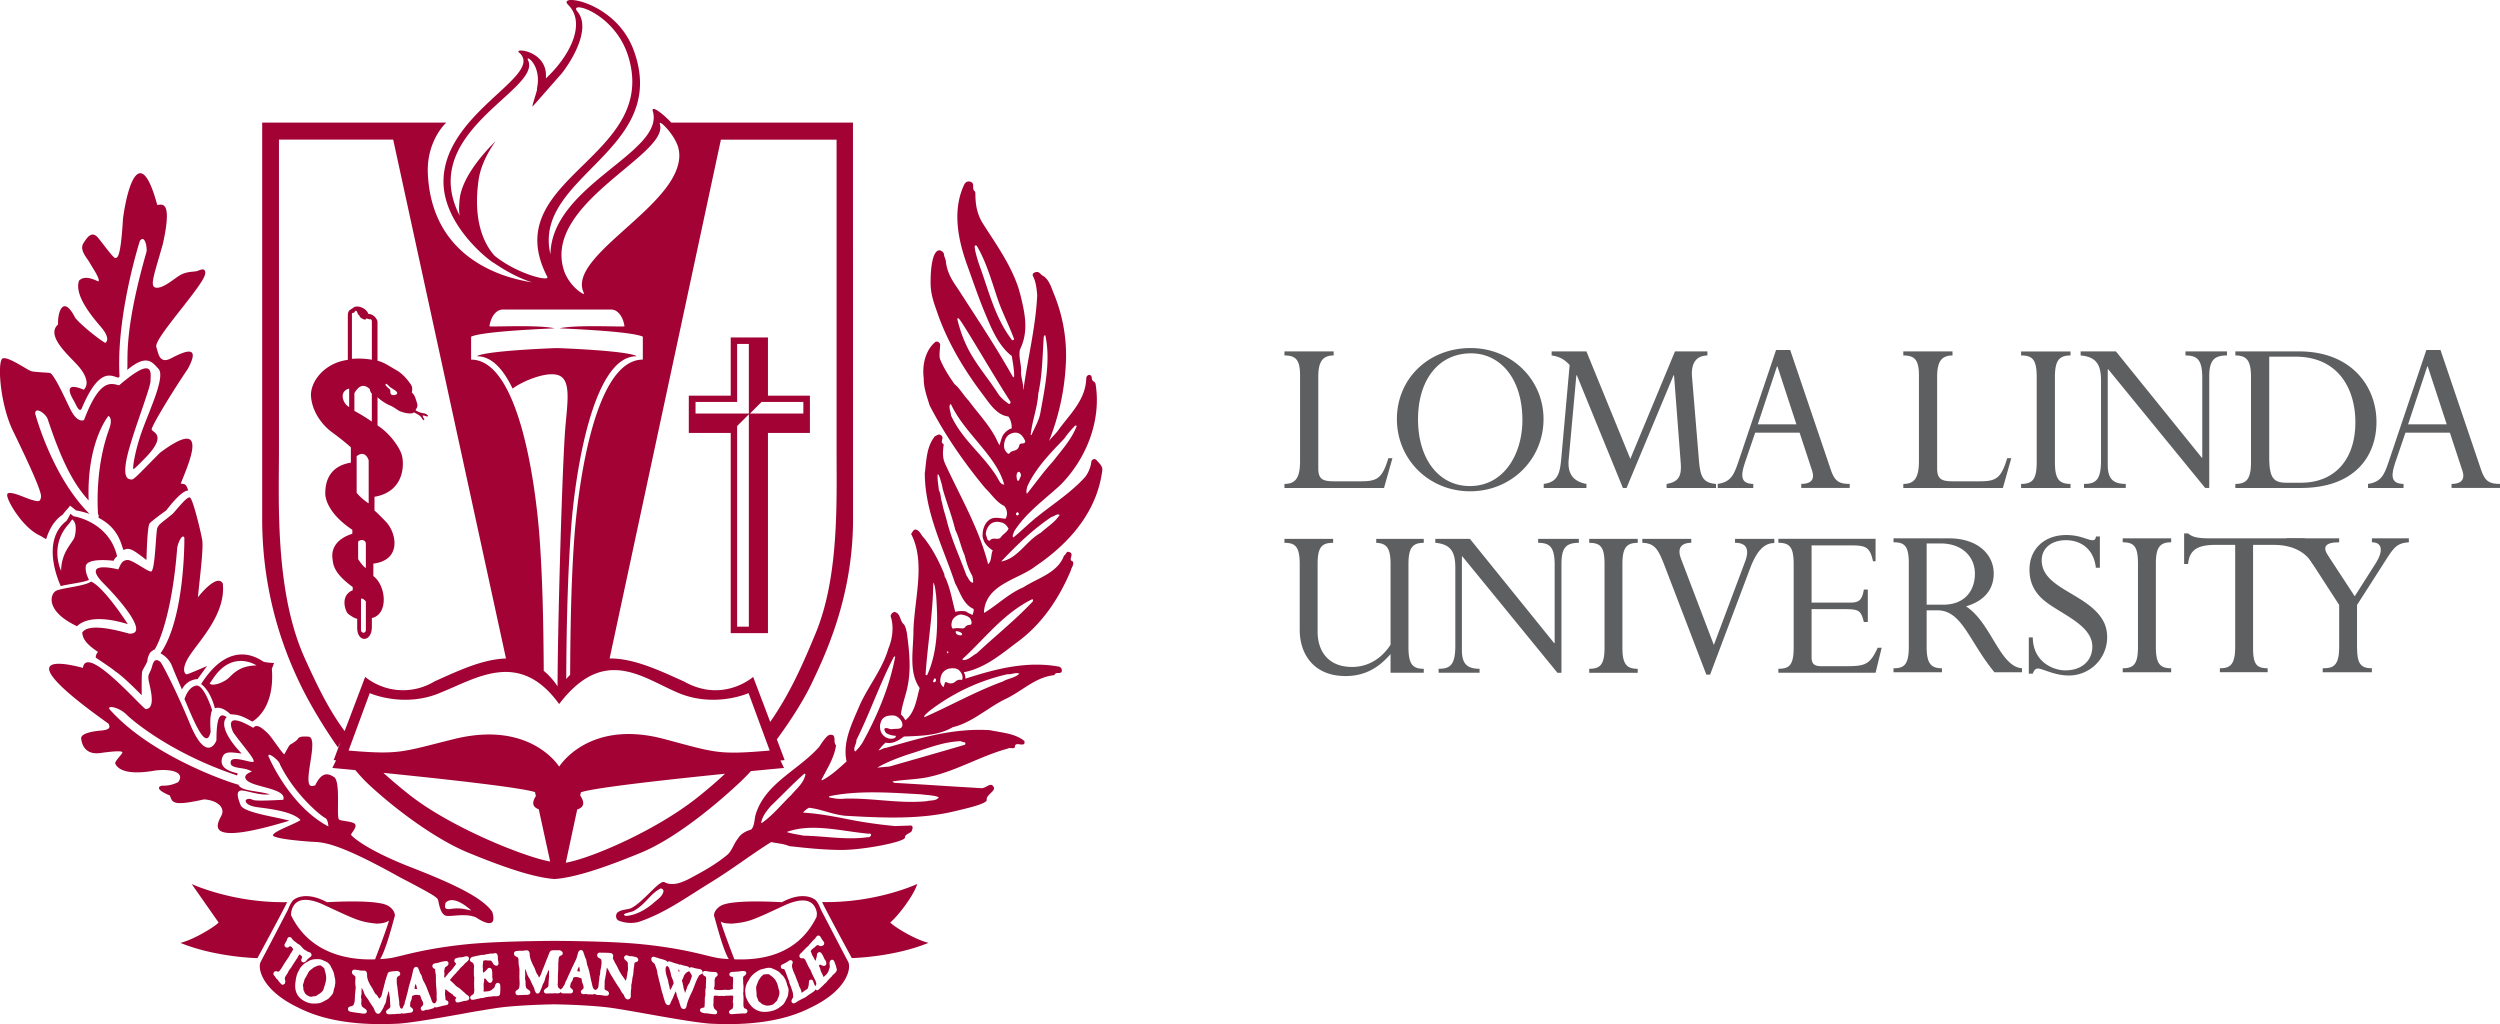
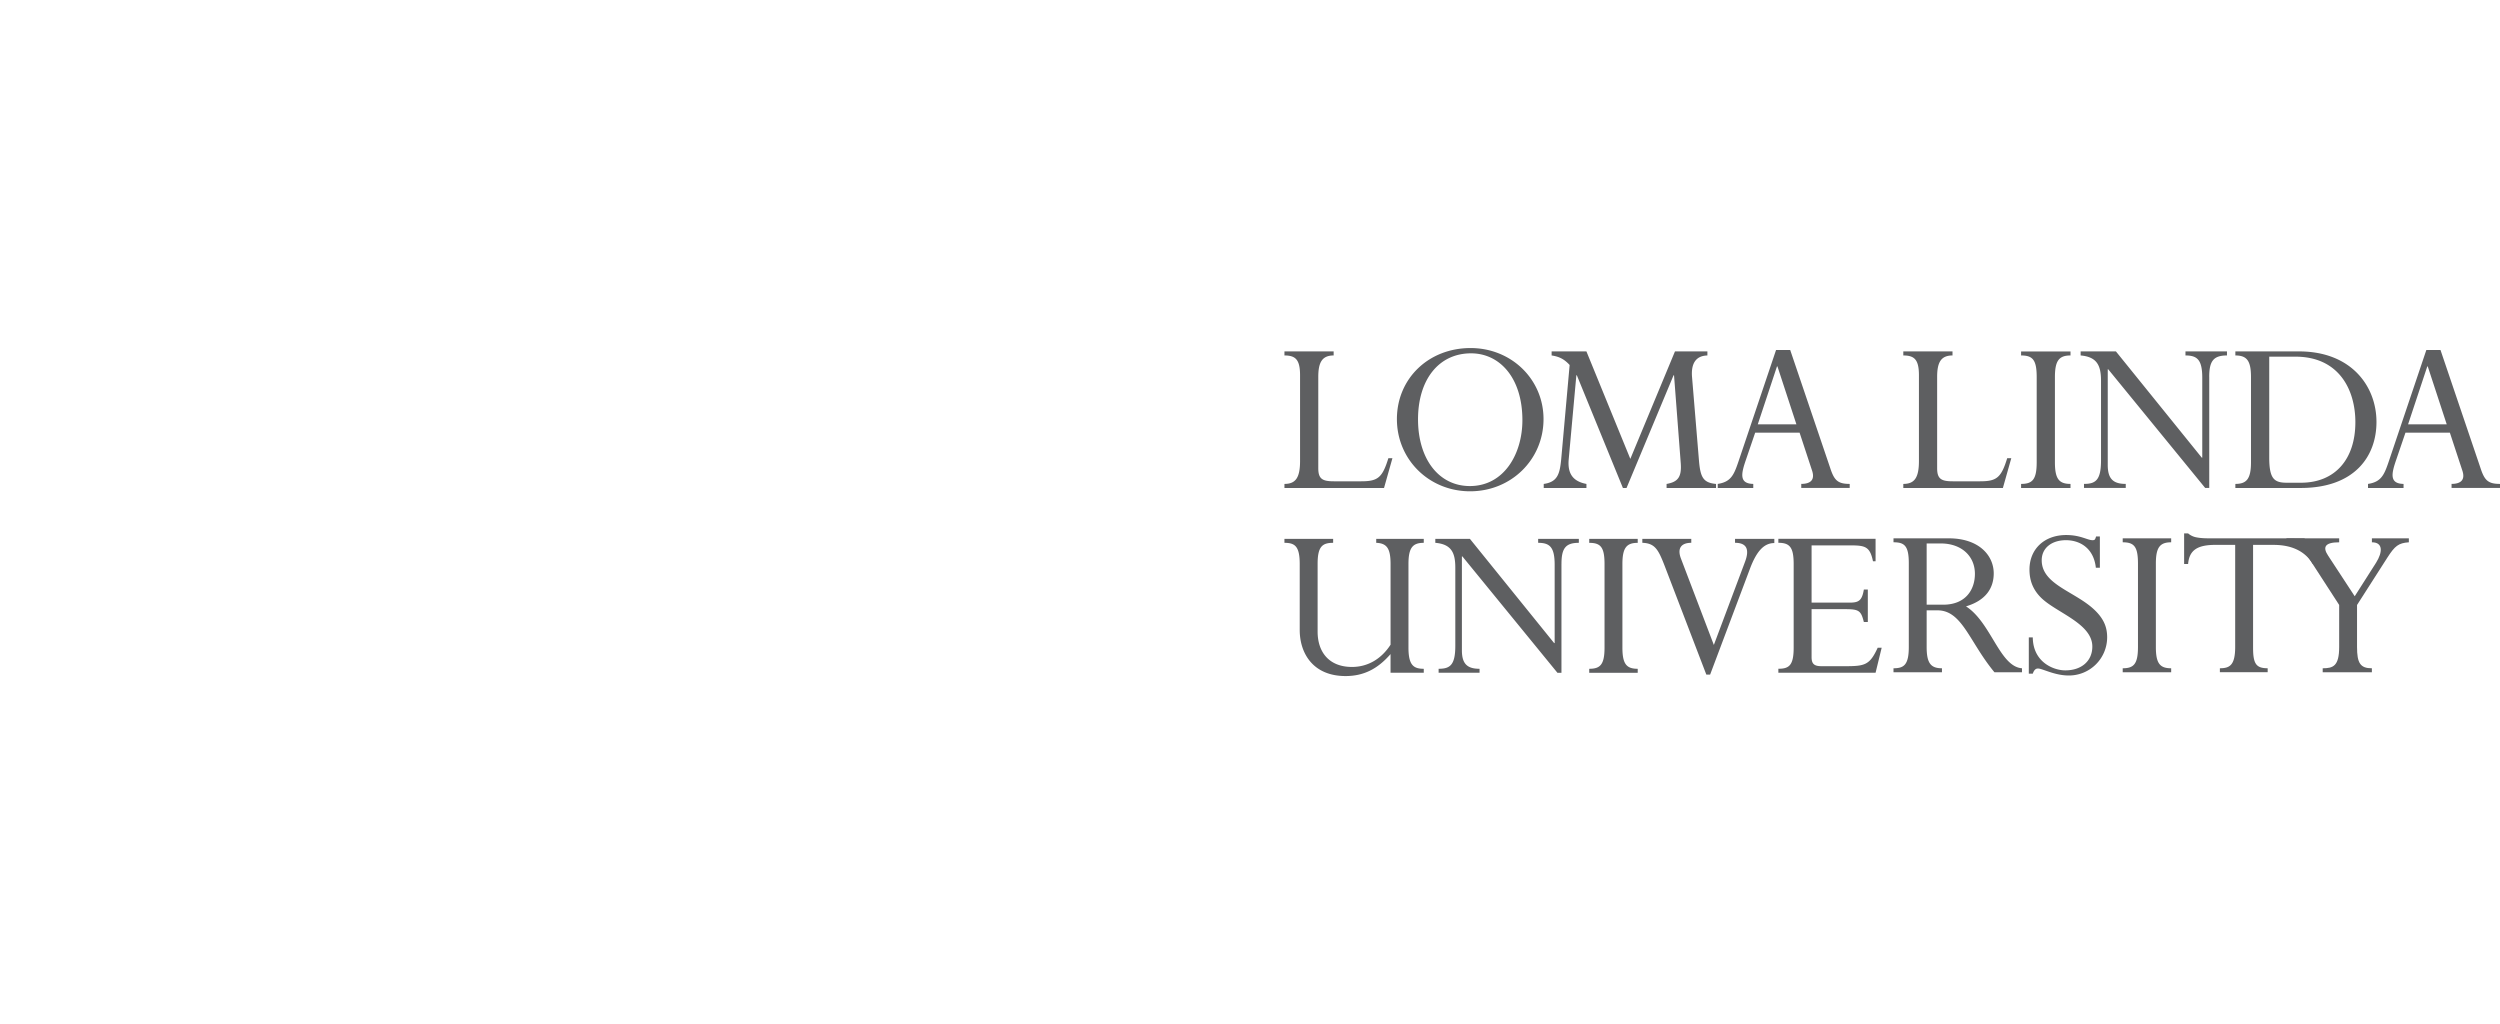
<svg xmlns="http://www.w3.org/2000/svg" width="122.517" height="50.189" viewBox="0 0 122.517 50.189">
  <g fill="#5E5F61">
    <path d="M68.239 22.454h-.199c-.295.958-.518 1.133-1.33 1.133h-1.34c-.564 0-.765-.116-.765-.642v-4.474c0-.713.188-1.051.753-1.051v-.199h-2.411v.199c.541 0 .765.199.765.97v4.204c0 .829-.224 1.121-.765 1.121v.199h4.88l.412-1.46zm6.369-1.859c0 1.625-.883 3.225-2.575 3.225-1.517 0-2.54-1.32-2.54-3.27 0-1.938 1.011-3.234 2.599-3.234 1.387 0 2.516 1.179 2.516 3.279m1.035-.056c0-1.952-1.576-3.482-3.576-3.482-2.057 0-3.609 1.495-3.609 3.482 0 1.984 1.576 3.538 3.587 3.538 2.01.001 3.598-1.553 3.598-3.538m8.03-3.318h-1.588l-2.188 5.267-2.152-5.267H76.04v.199c.389.058.623.187.883.467l-.412 4.601c-.07.736-.176 1.133-.858 1.228v.199h2.093v-.199c-.682-.129-.929-.525-.869-1.203l.375-4.122h.024l2.258 5.524h.177l2.305-5.524h.023l.33 4.321c.047.666-.142.909-.695 1.004v.199h2.423v-.199c-.623-.059-.765-.316-.835-1.133l-.342-4.124c-.047-.63.178-1.026.754-1.038v-.2zm4.363 3.574h-1.893l.941-2.838h.023l.929 2.838zm2.612 3.119v-.199c-.6 0-.764-.187-.964-.805l-1.952-5.758h-.693l-1.858 5.512c-.212.618-.364.956-1 1.051v.199h1.741v-.199c-.706-.012-.588-.515-.365-1.167l.459-1.345h2.176l.611 1.857c.152.455-.07.654-.529.654v.199h2.374zm7.919-1.46h-.2c-.294.958-.517 1.133-1.328 1.133h-1.341c-.564 0-.765-.116-.765-.642v-4.474c0-.713.188-1.051.753-1.051v-.199h-2.411v.199c.541 0 .766.199.766.97v4.204c0 .829-.225 1.121-.766 1.121v.199h4.88l.412-1.46zm2.138-3.971c0-.806.2-1.063.764-1.063v-.197h-2.422v.197c.576 0 .765.222.765 1.063v4.17c0 .851-.211 1.062-.765 1.062v.199h2.422v-.199c-.563 0-.764-.245-.764-1.062v-4.17zm7.562-.013c0-.78.212-1.05.87-1.05v-.2h-2.034v.2c.588 0 .823.222.823 1.097v3.912h-.024l-4.209-5.209h-1.728v.2c.8.07.999.49.999 1.237v3.912c0 .971-.271 1.146-.834 1.146v.197h2.046v-.197c-.612 0-.882-.245-.882-.924v-4.693h.023l4.751 5.814h.2V18.47zm7.162 2.221c0 1.821-.999 2.966-2.669 2.966h-.694c-.623 0-.858-.198-.858-1.239v-4.939h1.281c2.128-.001 2.94 1.611 2.94 3.212m1.034-.013c0-1.74-1.223-3.457-3.798-3.457h-3.117v.199c.565 0 .766.258.766 1.063v4.17c0 .829-.225 1.062-.766 1.062v.199h3.199c2.647 0 3.716-1.553 3.716-3.236m3.443.117h-1.894l.941-2.838h.023l.93 2.838zm2.611 3.119v-.199c-.601 0-.765-.187-.965-.805l-1.951-5.758h-.694l-1.858 5.512c-.212.618-.364.956-1 1.051v.199h1.741v-.199c-.706-.012-.588-.515-.365-1.167l.459-1.345h2.176l.611 1.857c.153.455-.07.654-.528.654v.199h2.374zm-54.37 9.056h1.627v-.195c-.508 0-.75-.183-.75-1.042v-4.088c0-.792.197-1.043.75-1.043v-.194h-2.33v.194c.531.022.703.286.703 1.043v3.95c-.461.712-1.129 1.09-1.891 1.09-1.119 0-1.684-.723-1.684-1.731v-3.322c0-.836.219-1.03.761-1.03v-.194h-2.387v.194c.519 0 .749.172.749 1.043v3.229c0 1.134.646 2.257 2.248 2.257.878 0 1.57-.345 2.203-1.077v.916zm8.376-5.338c0-.767.207-1.03.851-1.03v-.194H75.38v.194c.576 0 .809.218.809 1.077v3.837h-.025l-4.128-5.108H70.34v.194c.783.068.98.48.98 1.214v3.837c0 .95-.266 1.122-.818 1.122v.195h2.006v-.195c-.6 0-.865-.239-.865-.904v-4.604h.023l4.659 5.704h.197v-5.339zm2.986.013c0-.791.195-1.042.75-1.042v-.195h-2.376v.195c.565 0 .75.217.75 1.042v4.088c0 .837-.208 1.042-.75 1.042v.195h2.376v-.195c-.555 0-.75-.239-.75-1.042v-4.088zm6.246.239c.334-.893.703-1.27 1.199-1.27v-.207h-1.926v.194c.6 0 .703.355.496.915l-1.534 4.091-1.614-4.238c-.195-.517.034-.768.508-.768v-.194h-2.399v.194c.622.022.784.331 1.096 1.135l2.041 5.325h.185l1.948-5.177zm5.781 1.008h-.195c-.092.562-.266.641-.715.641H88.78v-2.805h1.903c.726 0 .958.058 1.106.779h.127v-1.101h-4.764v.195c.566 0 .75.229.75 1.043v4.1c0 .871-.23 1.03-.75 1.03v.195h4.764l.299-1.226h-.195c-.392.858-.635.905-1.604.905h-1.152c-.369 0-.484-.126-.484-.446v-2.349h1.637c.682 0 .785.069.924.629h.195v-1.59zm3.692.742h-.809v-3.001h.693c1.014 0 1.672.619 1.672 1.49 0 .755-.437 1.511-1.556 1.511m3.863 3.311v-.195c-1.096-.079-1.512-2.246-2.744-3.034.969-.287 1.359-.895 1.359-1.616 0-.871-.715-1.718-2.203-1.718h-2.709v.194c.529 0 .75.161.75 1.02v4.112c0 .883-.244 1.042-.75 1.042v.195h2.375v-.195c-.541 0-.75-.24-.75-1.042v-1.797h.531c1.211 0 1.557 1.544 2.791 3.034h1.35zm3.817-6.656h-.186c-.045.159-.068.184-.172.184-.254 0-.59-.253-1.291-.253-1.074 0-1.801.688-1.801 1.695 0 .517.162.975.566 1.375.738.733 2.514 1.26 2.514 2.395 0 .71-.531 1.168-1.326 1.168-.576 0-1.58-.402-1.592-1.615h-.195v1.775h.195c.059-.172.139-.252.254-.252.219 0 .807.343 1.512.343a1.873 1.873 0 0 0 1.879-1.866c0-.435-.115-.847-.576-1.306-.947-.941-2.631-1.261-2.631-2.475 0-.608.496-.984 1.188-.984.67 0 1.361.377 1.465 1.351h.197v-1.535zm2.744 1.33c0-.79.195-1.043.75-1.043v-.194h-2.375v.194c.564 0 .748.217.748 1.043v4.089c0 .835-.207 1.042-.748 1.042v.195h2.375v-.195c-.555 0-.75-.24-.75-1.042v-4.089zm4.763-.916h1.002c1.051 0 1.617.427 1.93.938h.127l-.533-1.254s-.682-.006-1.256-.006h-3.461c-.277 0-.484-.023-.635-.058a.861.861 0 0 1-.357-.183h-.195v1.5h.195c.059-.688.461-.938 1.35-.938h.957v5.005c0 .904-.277 1.042-.75 1.042v.194h2.342v-.194c-.564 0-.715-.217-.715-1.008v-5.038z" />
    <path d="M115.513 29.645l1.488-2.325c.369-.571.541-.708 1.049-.744v-.193h-1.811v.193c.553 0 .529.481.207.997l-1.049 1.648-1.305-1.993c-.264-.399-.184-.652.543-.652v-.193h-2.584v.193c.52.023.715.173 1.176.895l1.408 2.175v2.062c0 .938-.299 1.042-.807 1.042v.195h2.41v-.195c-.566 0-.727-.251-.727-1.042v-2.063z" />
  </g>
-   <path fill="#A20234" d="M34.086 20.267v-.568h2.038v-2.844h.575v3.412h-2.613zm3.235-.568h2.049v.568h-2.617l.568-.568zm-.622 11.011h-.575v-9.83l.575-.576V30.71zm-.889.317h1.825v-9.811h2.056v-1.825h-2.056v-2.852H35.81v2.852h-2.054v1.825h2.054v9.811zM3.662 26.294c-.069.291-.65.705-.668 1.678 0 0-.611-1.238.4-2.32.07-.094.096-.133.141-.199.197.13.214.464.127.841m1.903 1.188s.051-.123.173-.221c-.389-1.67-2.076-1.955-2.11-1.955-.032 0-.176-.131-.176-.131s-.026.072-.189.346c-1.342 1.037-.284 3.201-.284 3.201.352-.098 1.18-.184 1.382-.307-.149-.299-.172-.457-.16-.654.047-.455 1.364-.279 1.364-.279m7.63 9.664c-.215-.404.475.076.527.318.758 1.541 2.07 2.562 2.205 2.617.136.053.164.338.164.42-1.893-1-2.896-3.355-2.896-3.355m8.639 7.099c.415-.445 1.263.377 1.263.377-.455-.104-.638-.131-1.004-.078-.363.053-.285-.131-.259-.299m-9.462-5.052c-.129-.078-.332-.039-.332.051 0 .092.107.242.537.309.432.062 1.758.184 2.15.637-.326.223-1.613.654-1.299.797.312.144 1.289.223 1.797.262.51.039 1.068-.105 4.378 1.746 1.683.873 1.825.99 1.864 1.107.039.117.104.742.418.781.312.039.939-.143 1.447.078 0 0 1.106.781.793-.273-.455-.664-1.745-1.314-3.961-2.176-2.216-.859-2.945-1.537-2.959-1.604-.012-.064.274-.326.209-.494-.064-.17-.639-.158-.795-.248-.156-.092.104-1.941-.273-2.098-.195-.119-.547-.328-.898.418-.223.076-.391.09-.312-.615.078-.703.351-1.744-.026-1.771-.379-.025-.47.027-.52.119-.055.09-.315.246-.367.271-.052.025-.247.404-.285.469-.04.066-.639-.859-.809-1.016-.17-.156-.534-.533-.717-.273-.443-.26-1.426-.783-.983.221.508.703 1.074 1.314.996 1.434-.079.117-1.298-.447-1.102.152.185.209.661.111 1.025.334-.431.143-.502.432.179.641.667.205 1.487.326 1.357.742-.456.024-1.381.077-1.512-.001m-8.597-8.504c.283-.283.97-.568 2.49-.102 0 0-1.153-1.803-1.801-2.086-.304.223-1.398.305-1.702.445-.304.141-.574.993 1.013 1.743m12.123 16.783c-.002-.004-.004-.012-.039-.045l-.018-.018-.017-.02a.15.15 0 0 0-.029-.016.188.188 0 0 1-.041-.029c-.008-.006-.022-.018-.047-.035h-.004c-.02 0-.045.004-.09.01-.049.006-.049.006-.135.047l-.024.01c-.062.025-.062.025-.101.055l-.032.025c-.165.125-.168.127-.227.236l-.046.088-.028.053-.035.059-.051.086c-.007.016-.008.016-.035.115l-.007.025c-.009.033-.012.037-.013.049l-.02.059-.007.021c-.009.029-.009.029 0 .082l.005.031.006.027a.21.21 0 0 1 .005.057l-.001.053c.001.006.008.019.021.053.012.025.015.029.025.053.036.094.078.146.212.211a.292.292 0 0 0 .116.035.244.244 0 0 0 .066-.01c.045-.01.045-.01.099-.018l.039-.004.026-.004c.04-.016.04-.016.079-.045a.163.163 0 0 1 .038-.025c.152-.088.242-.178.273-.277.006-.025.012-.049.02-.074l.031-.096c.059-.189.078-.295.072-.4a1.444 1.444 0 0 0-.066-.334c-.01-.045-.012-.047-.02-.09M3.081 25.216c.121-.186.296-.334.339-.421-.031-.064.164.104.301.216.251.047.473.107.671.176-1.848-1.819-2.668-4.92-2.668-4.92 0-.353.501-.01.61.26.722 2.187 1.312 3.231 2.011 3.999-.105-2.86.969-4.143.969-4.143s.237.092.037.641c-.643 1.758-.586 3.606-.545 4.179.088.094-.03.113.043.182.982.518 1.081 1.289 1.203 1.572.305-.152.481-.002 1.126.486 0 0 .033-1.65.154-1.793.121-.141.818-.639.818-.639s.731-.991 1.076-.972c-.104-.303-.127-.316-.369-.338.344-.89 1.519-3.402-1.012-1.517-.85.85-1.276 1.335-1.397 1.316-.121-.019-.468.02-.224-1.093.244-1.114 1.154-3.382 1.154-3.748 0-.364.203-1.274-1.539.224-.384-.081-.931-.385-1.721 1.701-.183.081-.425-.041-.669-.527-.242-.484-.81-1.762-1.012-1.782-.203-.02-.71-.039-.891-.08-.183-.041-1.156-.749-1.418-.628-.263.121-.142 2.207.506 3.543.647 1.337 1.417 2.958 1.377 3.241-.04.285-.162.223-.465.143-.304-.082-1.216-.547-1.195-.223.019.322.769 1.577 1.579 1.964.145.068.167.105.33.186.057-.158.249-.836.821-1.205M20.368 48.22l-.004.012a.589.589 0 0 0-.047.207c.004.019.016.025.065.029h.055l-.012-.08a.666.666 0 0 0-.057-.168m-6.697-26.206V6.843h5.598l5.528 25.428c-1.192.033-2.455.658-3.501 1.121a2.967 2.967 0 0 1-3.4-.219l-1.006 2.656c-.756-1.023-1.291-2.104-1.953-3.568-1.473-3.254-1.266-7.688-1.266-10.247m9.42-5.516c.619-.285 4.123-.402 4.086-.41-.862-.186-3.197-.051-3.19-.1.066-.469.332-.818.649-.818h5.32c.318 0 .582.35.648.818.008.049-2.326-.086-3.187.1-.039.008 3.464.125 4.086.41v1.125c-2.312 0-3.144 5.918-3.353 8.673-.156 2.104-.197 4.416-.209 6.774a3.206 3.206 0 0 0-.191.207c.01-2.596.072-5.166.244-7.467.191-2.55 1.047-8.349 3.186-8.349v-.02c-.573-.264-3.748-.379-3.783-.379a4.22 4.22 0 0 0-.225 0c-.035.002-3.209.115-3.781.379v.02c.707 0 1.278.638 1.729 1.582.495-.374 1.833-.935 2.36-.599.546.347.282 1.552.199 2.868-.16 2.565-.35 9.644-.355 12.322a3.785 3.785 0 0 0-.469-.572c-.008-.008-.014-.02-.019-.025v.006a3.616 3.616 0 0 0-.189-.168c-.014-2.291-.057-4.533-.209-6.578-.209-2.755-1.041-8.673-3.351-8.673v-1.126zm1.145-3.966c-.465-.522-1.084-1.636-.779-3.732.145-.993.838-1.884.838-1.884s-1.641 1.519-1.77 2.861c-.026.287-.045.535.002.788-.285-.551-.481-1.189-.435-1.882.188-2.895 4.369-4.522 3.784-5.733-.15-.311.7.25.435 1.399.082-.074-.29.944-.203.86.084-.082 1.314-1.497 1.401-1.585.624-.792 1.442-2.282.788-3.058-.486-.578 1.834.031 2.498 2.214 1.514 4.975-6.472 5.96-3.974 10.785.137.26-1.477-.133-2.585-1.033m8.104-6.437c-.024-.077.006-.088.066-.054v.001c.072.042.197.159.33.317.041.049.084.103.125.16l.012.017a1.133 1.133 0 0 1 .071.098c.016.022.029.045.043.065.006.01.012.018.016.027.018.025.033.051.049.078l.014.029c.014.02.025.043.035.065l.014.023c.014.027.027.057.039.084l.012.025c.012.025.021.05.031.074l.006.016c.012.03.019.059.029.087a2.305 2.305 0 0 1 .047.223l.004.041.006.072c0 .018 0 .035.002.051v.062l-.002.057-.004.057-.007.06-.008.051-.01.066-.01.041-.016.074c-.004.008-.006.017-.008.025-.082.316-.242.63-.459.944-.002.002-.002.003-.002.005-1.194 1.726-4.024 3.387-4.236 4.753v.004c-.004.031-.008.06-.01.09l-.002.014a.534.534 0 0 0 0 .08v.019a.93.93 0 0 0 .008.074l.002.023.014.07.006.026.023.067.008.024a.941.941 0 0 0 .041.093c.006.01.008.017.006.022l-.002.002c-.002.004-.004.006-.008.006h-.012l-.014-.002c-.006-.002-.012-.004-.018-.008l-.018-.006a.27.27 0 0 1-.029-.016l-.018-.01c-.012-.008-.023-.016-.039-.024l-.012-.007-.053-.038-.002-.001a2.26 2.26 0 0 1-.728-.938c-1.219-3.335 5.111-5.74 4.668-7.258m8.658.748v15.17c0 2.559.129 6.23-1.024 9.017-.624 1.502-1.237 2.922-2.228 4.348l-.836-2.205s-1.474 1.31-3.4.219c-1.082-.48-2.403-1.135-3.635-1.123l5.454-25.426h5.669zm-8.461 29.371c-3.705-.984-5.132 1.357-5.134 1.357-.002 0-1.389-2.277-5.132-1.357-2.564.631-2.642.787-5.189.568l1.038-2.814s1.701.762 3.522-.045c1.77-.717 3.837-2.08 5.76.58 2.171-2.846 4.012-1.338 5.761-.58 1.818.807 3.521.045 3.521.045l1.037 2.814c-2.545.219-2.635.11-5.184-.568m1.594 2.905c-2.045 1.611-5.193 2.953-6.404 3.16l.56-2.609c.445-.143.293-.459.147-.687l.033-.154c.627-.227 4.357-.635 7.065-.91-.42.393-.885.793-1.401 1.2m-14.095-.19a24.683 24.683 0 0 1-1.246-1.053c2.693.272 6.694.703 7.429.943l.043.191c-.137.221-.255.51.141.65l.558 2.56c-1.21-.205-4.887-1.668-6.925-3.291m-3.472-2.297l.137-.305-.348.922.115.012-.18.375s.437.039 1.125.105c.204.242.403.461.591.641 1.136 1.078 3.202 2.689 4.95 3.408 1.751.719 3.2 1.213 4.227 1.289 1.024-.076 2.476-.57 4.225-1.289 1.747-.719 3.812-2.461 4.948-3.541.143-.137.291-.291.445-.459.971-.096 1.623-.154 1.623-.154l-.174-.365c.066-.008.135-.014.205-.021l-.383-1.016c.682-.924 1.314-1.924 1.687-2.703.689-1.439 2.048-4.281 2.048-8.105l-.004-19.417h-8.904c-.463-.492-1.001-.871-.904-.558.592 2.028-4.962 3.61-5.018 7.016-.908-3.857 5.948-5.088 4.06-10.057C30.142.058 27.267-.341 27.843.235c.906.905.084 2.512-1.093 3.609.133-1.362-1.601-1.516-1.315-1.272 1.315 1.128-3.697 2.931-3.701 6.327-.003 2.132 2.224 3.875 2.495 4.002.71.484 1.331.773 1.842.934-1.812-.275-4.914-1.407-5.103-5.307-.079-1.642.902-2.519.902-2.519h-9.021v19.417c0 3.824 1.154 6.629 1.846 8.066.414.873 1.123 2.082 1.869 3.14m.517-17.583l.031-.008v.904c-.279-.129-.535-.722-.031-.896m.166-3.66c0-.087.104-.033.131-.098.025-.059.092-.113.137.035.048.15.111.115.111.176 0 .06.276.217.304.139.027-.078.167.027.203.008.035-.018.091.01.091.114v1.866a3.806 3.806 0 0 0-.977-.043v-2.197zm.975 5.271a9.173 9.173 0 0 0-.854-.523v-.869c.285-.497.551-.385.754-.201 0 .035.035.178.1.215v1.378zm-.154 4.006c-.129-.068-.48-.355-.59-.521v-1.787c.288-.233.498-.078.59.201v2.107zm-.138 3.171c-.128-.07-.268-.27-.379-.436v-.851c.095-.131.379-.123.379.111v1.176zm0 3.02c0 .219-.239.174-.239.018v-1.496c0-.121.193.018.239.105v1.373zm.989-12.048c.024-.015.137.101.137.101.064.082.228.156.337.246.109.088.085.16-.008.191-.094.031-.262.031-.254-.129.007-.158-.065-.156-.122-.219-.065-.069-.164-.141-.09-.19m-2.683 2.347c.706.52.959.768.959.768v.748c-1.16.19-1.254 1.081-1.254 1.518 0 .297.204 1.026 1.326 1.774v.191c-.957.315-1.012.908-.975 1.203.037.297.037.713.994 1.41v.158c-.646.262-.358 1.062-.213 1.166.148.105.295.211.432.229v.469c.023.711.691.682.719-.027v-.476c.812-.174.717-1.568.073-2.057v-.61c1.416-.174 1.123-1.516.626-2.039-.462-.486-.57-.559-.57-.559v-.677c1.547-.262 1.473-1.744 1.306-2.144-.164-.401-.599-.995-1.157-1.351v-1.387c.156.17.497.361.564.387.222.082.389.232.534.303.3.113.601.15.685.053.223.115.323.17.396.301.074.129.15.09.092.004a.427.427 0 0 1-.065-.149.497.497 0 0 1 .197.045c.034.012.107-.006.051-.057a.314.314 0 0 0-.209-.098.986.986 0 0 1-.383-.148c.021-.076.143-.152.068-.369-.073-.217-.1-.373-.248-.496.01-.094.055-.252-.057-.408-.111-.157-.358-.496-.699-.688-.341-.193-.617-.394-.928-.464v-1.893c0-.139-.186-.398-.442-.398-.148-.349-.589-.436-.737-.314-.146.123-.275.104-.275.402v2.16c-1.195.158-1.859 1.117-1.804 1.797.07.856.664 1.479.994 1.723M3.799 17.895c.455.508.567.942.308 1.204-1.149-.483-.539.445-.462.588.078.143.241.566.358.334.859-2.048 1.452-1.602 1.792-1.512l.063-.054c-.177-2.985.993-6.64.993-6.64.228-.342.367.255.33.521-1.135 3.956-.891 5.258-.946 5.792.954-.79 1.215-.395 1.531-.054.339.363-.378 1.888-.767 2.942-.391 1.058-.515 1.958-.461 1.972.052.013.717-.69.717-.69.921-1.025.191-1.111.178-1.255-.012-.144.926-1.716 1.772-2.967.679-1.253-.224-.827-.824-.515-.6.314-.625-.314-.717-.537-.09-.222.5-.969 1.348-2.049.846-1.083 1.094-1.46 1.041-1.669-.051-.209-.301-.039-.43-.013-.13.026-.457.013-.756.169-.299.157-.834.665-1.199.639-.365-.027-.129-.575.314-2.151.467-2.11-.014-1.941-.275-1.902-.808-2.985-1.446-1.068-1.68.665-.117 2.019-.288 1.915-.378 1.929-.091.014-.535-.614-.833-.978-.3-.364-.521-.078-.731.261-.207.338.195.731.312.952.118.221.521.782.431.913-.118-.025-.638-.352-.951-.04-.249.665.547 1.669 1.055 2.255.508.587.273.769.234.794-.039.025-1.03-.703-1.473-1.211-.6-1.186-.872-.287-.848.312-.612.547.498 1.489.954 1.995m7.046 22.087c-.227.443-.865 1.514 3.332.238-.529-.168-2.225-.383-2.381-.756-.156-.373-.229-.686 0-.721.228-.037.925.264 1.43.18-.744-.195-1.394-.152-1.539-.465-.809-.225-4.404-1.531-6.324-3.707-.108-.217.503-.066.827.258.322.324 2.225 1.922 5.414 2.988.031.012.025-.065.047-.098-.361-.084-.865-.24-.782-.683.085-.445.433-.35.975-.289 0 0-1.251-1.227-.733-1.791-.195-.09-.504-.359-.503 1.139-.085.25-.556.998-1.306-.82-.693-1.682-1.378-2.965-1.438-3.012-.061-.049-.289-.254-.397.168-.109.42-.242.396-.182.732.06.336.386 1.383-.145 1.408-.275-.156-2.908-3.211-3.076-2.021-.709-.191-3.968-.975 1.249 2.73.133.227.012.313-.421.348-.432.037-.938.156-.914.385.024.229.157.818.939.709.78-.107 1.094-.107 1.081-.023-.012.084-.396.445-.348.541.047.096.265.648 1.984.336.926-.096 1.419.156 1.094.578-.361.168-.59.168-.746.168-.156 0-.468.145.338.481.144.314.06.555 1.672.193.577.025 1.083.361.853.806m-1.451 3.34l1.318 1.885c-.085.135-1.134.816-1.871 1 1.731.709 3.775.748 3.775.748s1.418-2.611 1.451-2.744c-2.669.048-4.673-.889-4.673-.889m24.434 4.34c-.014-.02-.024-.029-.039-.045a.136.136 0 0 1-.021-.029.275.275 0 0 1-.086.051l-.024.012a.387.387 0 0 0-.094.096l-.021.031c-.018.023-.019.029-.023.041-.008.021-.021.059-.047.121a.295.295 0 0 1-.053.096c.002 0 .004.012.004.033.002 0 .006.016.017.062l.008.033.006.025.008.039a.565.565 0 0 1 .016.078l.01.045.008.049c.01.055.01.055.043.137a.95.95 0 0 1 .029.127l.01-.02.012-.024.014-.043c.006-.021.006-.021.029-.08l.02-.047.006-.023.02-.061a.659.659 0 0 1 .102-.182c.014-.021.014-.021.035-.086l.016-.043c.014-.035.021-.061.021-.061l.008-.023.008-.023.014-.037a.29.29 0 0 0 .023-.092.44.44 0 0 0-.045-.09.262.262 0 0 1-.034-.067M12.575 32.613c-.914.004-1.211.5-1.441.672-.245.184-.727.363-.859.209.043-.051.195-.289.254-.363.939-1.272 2.046-.518 2.046-.518m-2.719.91c.495.371.674 1.189.674 1.189.145-.062.421-.039.761.291.361.023.517.047 1.07.359 0 0 1.117-.547.962-2.582l.106-.287s-.396-.023-.504-.061c-.107-.034-1.563-1.284-3.069 1.091m-.157-4.25c.083-.898.28-2.383.211-2.805-.07-.42-.464-2.046-.604-2.088s-.49.407-.841.799c-.49.406-.687.504-.757.701-.07.197-.102 2.049-.299 2.131-.225-.014-.941-.609-1.193-.566-.252.043-.281.178-.42.459-.296-.07-1.796-.402-.718.691 1.081 1.094 2.165 2.5 1.254 2.457-.756-.211-2.009-.514-2.303-.051.028.252.119.516.776.949-.139.154-.111.279-.111.279s.875.582.947.666c.409.254 1.304 1.178 1.304 1.178s-.016-1.053.026-1.178c.043-.127.256-.426.256-.539 0-.111.107-.414.219-.441.026-.008.057-.092.121-.072.229-.32.872-1.842 1.115-4.967.018-.24.259-.76.353-.523 0 0 .044 3.93-1.169 5.666.201.105.437.299.564.621.225.56.487 1.15.487 1.15s.192-.469.767-.512l.461-.639s-.927.408-.997.408-.333-.229.2-1c.533-.77 1.724-2.031 1.57-3.449-.224-.419-.868.226-1.219.675m40.918.199c-.848.904-1.835 1.688-2.756 2.551-.227.111-.408.353-.691.322l.008-.057c1.091-.998 1.977-2.207 3.395-2.918.066-.015.05.061.044.102m-1.24 3.568c.201.023.381-.1.58-.027-.217.215-.555.23-.812.385-1.328.484-2.578 1.193-3.852 1.754-.021-.1.133-.18.182-.252a9.815 9.815 0 0 1 3.902-1.86m-3.508.266c.008.057-.024.119-.072.129l-.055-.006c-.043-.062.027-.107.035-.164.02-.047.096.002.092.041m-.134-4.762c.107.164.098.402.139.607.096 1.287.111 2.74-.438 3.938l-.078-.01c.101-1.55.373-3.062.377-4.535m.767 4.223c.186-.025.391-.049.541.123.092.117.172.264.104.434-.289-.059-.312.131-.48.16-.248.039-.244-.1-.357-.041l-.064.225c-.086-.025-.135-.152-.164-.234-.019-.325.11-.575.42-.667m-.029-.832l-.008.078c-.055.012-.057-.055-.068-.088l.076.01zm.674-.883c.023.082-.066.094-.123.08-.086-.01-.17-.051-.189-.143l.006-.057c.095-.003.228.028.306.12m-.473-.66a.54.54 0 0 1 .414-.279c.174.027.336.068.457.189.039.092.113.205.037.309-.355.045-.211.137-.371.18-.094.023-.287-.043-.516.021-.101-.092-.07-.289-.021-.42m-2.955 5.342c-.145.024-.264-.125-.381-.012.004.09.057.199.141.232.129.064.261.096.413.105.037.084-.062.119-.129.137a.535.535 0 0 1-.483-.168c-.137-.145-.162-.317-.15-.498.041-.227.131-.379.353-.441.149-.031.347-.055.476.031.15.092.27.24.266.416-.021.247-.333.155-.506.198m-1.451.66a2.13 2.13 0 0 1-.363.439c-.121-.174.076-.359.066-.57.668-1.334 1.15-2.779 1.845-4.09l.057.006c-.289 1.512-.886 2.912-1.605 4.215m2.212.586c.864-.258 1.688-.629 2.612-.658.064.07.293.012.197.176-1.236.363-2.465.715-3.703 1.068l-.596.053c.463-.268.982-.465 1.49-.639m.677 1.949c.26.039.596.037.85.139-.111.195-.395.141-.6.197-1.345.129-2.645-.166-4.033-.125-.229.035-.508-.012-.742-.062l.006-.057c1.433-.299 3.024-.176 4.519-.092m-6.375.027c-.48.461-.893.986-1.441 1.373l-.039-.004c.053-.322.277-.601.498-.85.555-.527 1.035-1.049 1.621-1.561l.054.023c-.074.428-.426.699-.693 1.019m3.775 1.901c.244-.035.104.213-.045.172-.992.148-2.112-.055-3.133-.076-.258-.055-.566-.09-.828-.178 1.235-.449 2.629-.047 4.006.082m-10.553 3.416c-.339.287-.829.586-1.334.615-.297-.107.213-.166.386-.244.621-.361.785-.82 1.306-1.098.08-.016.139.047.156.113-.033.278-.332.442-.514.614m15.362-16.061c-.32-.889-.725-1.746-.957-2.656-.068-.289-.191-.619-.236-.909-.08-.201-.053-.432-.16-.619-.027-.261-.078-.506-.062-.777.059-.017.082.115.109.164.045.174.113.342.133.521.19.68.459 1.343.625 2.038.201.4.272.834.457 1.24.084.34.184.68.363.986.049.111.045.232.055.352-.163.022-.244-.25-.327-.34m1.141-1.713c-.16.004-.129-.199-.195-.297a.691.691 0 0 1 .172-.461c.156-.191.422-.201.648-.119.139.049.213.154.293.281-.067.182-.27.264-.375.426-.135.176-.406-.041-.543.17m.714-4.515c-.049-.185.01-.559.256-.701.133-.071.297-.115.447-.045.17.07.246.23.322.383-.014.199-.268.029-.297.215-.076.325-.375.201-.467.372-.072.101-.214-.09-.261-.224m-.386 1.352c-.689-1.084-1.683-1.786-2.228-2.973-.014-.184-.119-.364-.049-.549l.053.006c.639 1.398 2.226 2.519 2.602 3.928-.194.004-.264-.234-.378-.412m1.519.481c.418-.897 1.123-1.611 1.807-2.327.143-.213.347-.446.53-.635l.08.01c-.242.647-.72 1.168-1.146 1.721-.469.515-.877 1.084-1.299 1.614-.05-.109-.009-.268.028-.383m.529-4.534c.201-.917.207-1.863.268-2.785.033-.02.02-.094.078-.062.268 1.225-.023 2.578-.256 3.861-.082.365-.279.68-.424 1.024l-.039-.004c.066-.684.328-1.309.373-2.034m-.934 4.241c-.02.039-.08.051-.096.012-.035-.117-.059-.256.002-.368.051-.056.094-.064.137-.002.11.164-.029.237-.043.358m-.126 1.716c-.047-.021-.039-.086-.004-.113l.061-.033.066.104c-.043.012-.084.112-.123.042m1.697.099c.141-.031.285-.184.412-.104-.25.381-.59.566-.924.873-.736.412-1.113 1.258-1.945 1.41.799-.839 1.504-1.526 2.457-2.179m-2.065-5.534c-.199-.137-.398-.294-.548-.52-.469-.728-1.021-1.362-1.427-2.117a6.533 6.533 0 0 1-.57-1.549l.053-.025c.09-.027 1.663 2.718 2.566 4.107-.003.049-.033.076-.074.104m.141-3.138c-.849-1.106-1.147-2.458-1.623-3.733-.094-.293-.272-.893-.182-.905l.072.009c.55.913.837 2.132 1.149 2.942.22.557.491 1.1.685 1.635-.023.055-.05.067-.101.052m2.839 10.401c-.188-.096-.172.104-.29.16-.314.859-1.293 1.096-1.99 1.553-.691.285-1.308.885-1.915 1.25l-.02-.018c.072-1.391 1.702-1.611 2.532-2.268 1.663-1.125 3.018-2.672 3.271-4.719.008-.209-.193-.357-.285-.476-.084-.086-.191-.058-.25.043a1.553 1.553 0 0 1-.308.782c-.656.731-1.532 1.299-2.292 1.903-.435.338-.824.738-1.228 1.064-.076-.1.021-.191.033-.289.576-.92 1.484-1.556 2.268-2.28 1.259-1.261 2.02-3.141 1.732-4.938-.023-.177-.172-.085-.191-.329-.012-.195-.265-.168-.269.049-.031 1.03-.777 1.72-1.335 2.477-.137.211-.354.393-.49.58a11.7 11.7 0 0 0 .828-3.838 7.876 7.876 0 0 0-.584-3.363c-.125-.306-.217-.663-.504-.875-.127-.047-.191-.209-.34-.211-.092.023-.227.048-.193.189.154.293.188.627.215.954-.074 1.575-.461 3.065-.672 4.616l-.017-.002c.021-.329-.129-.597-.098-.925 0-.346-.135-.687-.057-1.032.43-.871.248-1.723.047-2.567-.02-.094-.045-.172-.119-.432a4.114 4.114 0 0 0-.129-.356c-.393-1.006-1.044-1.913-1.614-2.812-.478-.753-.329-1.53-.388-1.571-.199-.135.031-.403-.23-.481-.129-.037-.207.008-.283.104-.633 1.301-.305 2.779.131 3.992.283.776.525 1.507.841 2.273.295.703.598 1.472 1.138 1.996.066.064.135.123.205.178.051.328.117.653.115.999l-.045.052c-.115-.202-.23-.404-.348-.605-.739-1.261-1.537-2.458-2.305-3.654-.275-.413-.584-.813-.648-1.434-.006-.094-.082-.234-.086-.297-.008-.147-.1-.209-.23-.248-.139.018-.203.129-.258.245-.117.281-.172.755-.174 1.271-.016.627.176 1.095.299 1.458.492 1.461 1.293 2.821 2.249 4.084.26.345.508.736.873.959a.998.998 0 0 0 .388.133c.098.115.182.367.162.584-.162.033-.404.238-.469.43-.075.198-.089.303-.128.397-.018-.045-.088-.162-.107-.209-.324-.719-.944-1.354-1.407-1.986-.24-.247-.424-.59-.684-.8-.27-.377-.529-.787-.703-1.204-.08-.186.006-.594-.008-.743a.164.164 0 0 0-.23-.125c-.484.396-.658 1.13-.572 1.777-.008.476.158.899.289 1.335.75 1.453 1.689 2.806 2.727 4.057.098.092.191.199.283.305.193.221.391.447.642.562.141.151.199.442.061.63-.255-.021-.528-.102-.745.025a.722.722 0 0 0-.107.082c-.213.203-.299.543-.252.846.035.078.047.15.098.225.092.147.246.289.387.375-.103.215-.041.512-.228.676a8.83 8.83 0 0 0-.178-.619c-.474-1.486-1.257-2.845-1.917-4.28-.15-.315-.129-.606-.08-.98-.232-.115.07-.324-.139-.443-.1-.084-.199.018-.291.047-.416.518-.41 1.139-.498 1.819.008 1.938.898 3.618 1.486 5.392.244.43.389 1.021.9 1.252.037.102-.023.209-.049.301-.113-.061-.229-.1-.322-.176a1.196 1.196 0 0 0-.52.023c-.143-.521-.227-1.055-.43-1.547-.025-.117-.117-.158-.102-.287-.26-.627-.562-1.229-.992-1.779-.164-.149-.215-.404-.443-.424-.114.029-.134.146-.2.213.722 1.383.165 3.158.115 4.746 0 .963-.242 2.018.304 2.807-.156.574-.23 1.209-.702 1.584a.898.898 0 0 0-.215-.291c.063-.518.256-.957.344-1.457.158-.859.057-1.697-.047-2.508-.033-.154-.047-.281-.141-.437-.227-.174-.15-.541-.467-.619-.09.012-.189.108-.192.213.165.486.097 1.09-.109 1.576-.295 1.025-.979 1.834-1.406 2.779a8.82 8.82 0 0 1-.109.254c-.334.777-.729 1.627-.535 2.506-.371.33-.758.703-1.212.928l-.021-.027c.271-.543.624-1.055.716-1.697-.137-.119-.014-.355-.137-.482a.244.244 0 0 0-.273.025c-.095.074-.292.328-.399.518-1.011 1.158-2.651 1.785-3.126 3.322-.074.225-.043.559-.223.75-.262.08-.506.197-.665.463-.188.236-.27.551-.484.758-.626.52-1.228.838-1.919 1.209-.258.123-.756.373-1.174.154-.234-.164-1.075 1.021-1.676 1.283-.215.07-.475.051-.652.215-.094.137-.051.305.053.371.309.131.661.158.983.08 1.271-.418 2.314-1.182 3.489-1.904 1.161-.711 1.979-1.361 3.023-2.016.291.066.6.076.887.199.847.096 1.706.184 2.551.188 1.094.002 3.132-.398 3.12-.609-.014-.15.213-.193.318-.295.043-.09.12-.285-.043-.293l-.754.027a22.462 22.462 0 0 1-2.462-.363c-.68-.133-1.362-.256-2.049-.295.063-.104.185-.182.284-.24.602.068 1.161.336 1.78.393.051.004.102.006.15.008 1.764.102 3.539.17 5.189-.225.549-.133 1.608-.363 1.593-.561-.039-.242.4-.404.355-.598-.141-.342-.377.057-.652.023-.39-.025-.772-.049-1.157-.07-1.037-.066-2.064-.133-3.083-.191l-.09-.066c.576-.096 1.183-.096 1.739-.211.533-.109 1.043-.291 1.547-.496.787-.316 1.558-.686 2.373-.904.127-.074.234.035.348-.059-.012-.309.332-.049.465-.18-.002-.049.027-.1-.008-.139-.441-.365-1.096-.402-1.692-.527a8.622 8.622 0 0 0-1.278.02c-1.31.111-2.546.492-3.793.846-.137.01-.197.072-.381.135.096-.121.166-.23.353-.389.345.08.636-.105.896-.299.829-.033 1.671-.039 2.394-.457a3.17 3.17 0 0 0 .574-.201c.711-.322 1.337-.861 2.025-1.188.816-.389 1.459-1.074 2.383-1.162.055-.219.414.033.357-.287a.204.204 0 0 0-.137-.131c-1.514-.275-2.979.082-4.367.522-.072.021-.144.045-.217.068a.616.616 0 0 0-.076-.316c.115-.02.225-.047.33-.08.864-.26 1.555-.844 2.297-1.4 1.213-.889 2.043-2.143 2.622-3.516.025-.141.168-.279.092-.432-.255-.078.077-.34-.14-.447M33.266 47.529a.144.144 0 0 1-.025-.018l-.01.002.016.045.008.033c.006.014.014.045.023.068l.002-.002.006-.035.008-.041c.001-.035.001-.039-.028-.052m7.666.144a.693.693 0 0 1-.119.109c-.039.055-.053.07-.059.078a1.273 1.273 0 0 0-.117.117c-.104.111-.132.15-.142.164l-.02.02a.44.44 0 0 1-.041.037.195.195 0 0 0-.041.033c-.021.027-.025.035-.133.133l-.023.023-.018.016a.677.677 0 0 1-.102.092c-.025.02-.055.039-.088.039l-.064-.047a.29.29 0 0 1-.107.119 4.93 4.93 0 0 1-.24.158l-.044.036-.025.016-.031.025c-.02.016-.039.027-.055.037a1.162 1.162 0 0 1-.087.043l-.035.016a.574.574 0 0 0-.047.023c-.064.035-.096.053-.16.086l-.043.025-.066.047-.029.021-.027.012a.163.163 0 0 1-.072.02.107.107 0 0 1-.104-.08c-.016-.07.01-.109.064-.195.016-.021.016-.039.01-.109a1.42 1.42 0 0 1-.004-.102l-.01-.033-.01-.029c-.006-.031-.01-.045-.016-.066l-.023-.066-.025-.076a.876.876 0 0 0-.057-.146l-.017-.047a.364.364 0 0 1-.033-.139c-.008-.014-.021-.035-.063-.149l-.098-.271-.016-.035-.012-.025-.01-.029-.008-.023-.012-.024-.008-.004-.023-.02c-.008-.006-.012-.012-.016-.016h-.018c-.025 0-.094 0-.117-.076-.027-.092.027-.123.094-.16l.129-.062.021-.012.025-.016.029-.02.021-.014c.021-.01.021-.01.035-.021l.037-.023a.125.125 0 0 1 .08-.027c.045 0 .082.025.098.066.02.043.006.078-.01.109-.002.014-.004.029-.012.055-.01.021-.008.039 0 .098.004.031.006.037.025.104.016.055.021.07.025.08l.012.027c.025.062.053.125.07.164l.01.019.023.057.021.061.025.066.029.07.043.113.014.031.012.025c.006.014.019.074.023.086a.238.238 0 0 0 .03.074.388.388 0 0 1 .033.064l.014.031.021.047.014.033c.002.01.006.023.014.088l.012.025c.004 0 .012-.004.023-.012l.025-.014.055-.043.025-.018.056-.037.033-.021c.039-.029.053-.039.08-.057.002-.006.008-.023.016-.055.033-.119.033-.119.033-.139l.002-.041c0-.016 0-.021.004-.045l.002-.027c.004-.049.008-.084.041-.111l.062-.023c.045 0 .086.033.105.084a.43.43 0 0 1 .031.09c.012.02.021.043.033.07l.01.027a.377.377 0 0 1 .029.058.693.693 0 0 1 .041-.07.208.208 0 0 0 .008-.082c-.002-.014-.002-.014-.008-.027-.012-.029-.012-.037-.014-.047-.002-.004-.002-.012-.006-.025l-.014-.029a.081.081 0 0 0-.012-.025.624.624 0 0 1-.041-.082l-.025-.051-.029-.057-.01-.021-.016-.035a3.458 3.458 0 0 1-.105-.244c-.004-.004-.006-.014-.01-.024a.302.302 0 0 1-.064-.1l-.012-.021-.016-.025a.486.486 0 0 0-.025-.055l-.025-.051-.021-.043c-.017-.035-.02-.041-.021-.047l-.018-.035c-.02-.033-.024-.049-.037-.094-.002 0-.01-.006-.021-.02-.062-.064-.073-.064-.095-.064l-.031.002-.041.002a.108.108 0 0 1-.094-.059c-.031-.062-.012-.133.049-.188l.025-.021.029-.027.029-.031c.012-.012.027-.031.062-.066l.029-.029.02-.02a.248.248 0 0 0 .028-.027c.014-.018.02-.021.027-.029.027-.027.068-.068.125-.107a.756.756 0 0 1 .072-.094l.022-.023c.055-.061.074-.086.086-.1a.95.95 0 0 1 .119-.119l.029-.023s.008-.01.027-.045a.405.405 0 0 1 .027-.039c.029-.035.058-.07.111-.07.074 0 .113.074.15.146l.014.021.012.025a.18.18 0 0 0 .021.027l.027.033.045.062c.021.039.023.102-.006.141a.165.165 0 0 1-.067.043.207.207 0 0 1-.078.021.157.157 0 0 1-.074-.021l-.033-.02c-.031-.002-.037-.004-.045-.006l-.01-.002c-.021 0-.051.016-.119.088-.004.002-.016.014-.033.025l-.045.035c-.031.023-.058.043-.072.059-.064.068-.066.096-.066.096l.014.027c.01.018.008.018.014.033l.021.051.012.037c.016.043.016.043.035.078l.057.09c.01.021.021.049.045.094l.016.025a.105.105 0 0 0 .021.029c.012-.029.018-.031.039-.119.023-.088.029-.104.033-.154.002-.031.008-.08.041-.113a.11.11 0 0 1 .082-.037c.037 0 .072.018.094.049l.027.043.035.049s.014.025.027.055c.021.047.031.068.039.082.01.023.014.029.025.064l.018.021.025.035.014.021a.182.182 0 0 1 .027.096l.004.025a.108.108 0 0 1-.029.096c-.008.008-.033.039-.084.039a.14.14 0 0 1-.043-.006l-.021-.008a.15.15 0 0 1-.088-.041h-.047c-.016 0-.033.018-.041.025l-.012.014c.008.02.025.055.043.09a.191.191 0 0 1 .025.076l.01.035c.008.037.019.07.039.108l.021.041c.031.066.045.092.065.141l.014.035.01.029.002.004a.45.45 0 0 0 .053-.043l.033-.033c.02-.018.029-.027.051-.045l.019-.018c.012-.014.057-.082.088-.143l.012-.039.016-.062a.665.665 0 0 1 .027-.068c.014-.033.014-.033.002-.154l-.004-.06a.21.21 0 0 1 .041-.141.105.105 0 0 1 .082-.041c.021 0 .072.008.105.076.016.037.029.068.066.176l.01.027c.008.023.012.027.021.082.051.137.039.184-.047.279m-2.303 1.008c-.002.021-.002.027-.012.084-.01.049-.012.059-.029.094l-.012.027c-.002.006-.004.014-.018.039-.012.021-.016.027-.027.053l-.01.023c-.098.193-.125.223-.268.33-.16.125-.272.176-.469.223a1.378 1.378 0 0 1-.297.035.861.861 0 0 1-.701-.326 1.27 1.27 0 0 1-.219-.371c-.029-.086-.031-.115-.037-.197l-.002-.025c-.004-.023-.004-.031-.006-.035l-.002-.023-.004-.039a1.035 1.035 0 0 1 .088-.383c.008-.018.006-.018.025-.051l.016-.023.037-.059.027-.047a.897.897 0 0 1 .228-.281c.105-.092.27-.191.357-.221l.076-.018.041-.012c.031-.006.051-.012.066-.016a.744.744 0 0 1 .209-.034c.088 0 .156.027.234.066l.074.029c.02.008.033.018.045.025.006.004.014.01.025.014l.039.019c.02.008.025.012.041.025l.045.037a.21.21 0 0 1 .037.033c.041.043.047.053.051.059.041.039.062.059.074.068.025.02.033.031.055.068.012.02.018.027.039.058.029.041.037.051.045.076.014.041.014.043.02.057l.021.047c.016.041.016.045.019.057l.012.047.014.062.008.016.031.082.01.031c.032.088.022.164.004.277m-2.111.984c-.033.002-.055.002-.074.002h-.092c-.062.004-.094.008-.157.014h-.023l-.029-.002-.023.004h-.033l-.057.006c-.02.004-.023.004-.061.006-.02.002-.027.002-.041.002l-.029.004c-.016.002-.025.002-.043.002-.088 0-.131-.051-.131-.102 0-.059.029-.078.101-.125l.065-.041c.008-.006.016-.027.021-.049l.01-.037c.006-.027.006-.029.006-.049 0-.016 0-.035.004-.074l.004-.049-.002-.006a.123.123 0 0 1-.021-.074l.01-.109.008-.104v-.027a.145.145 0 0 0-.008-.059h-.002c-.008 0-.029-.004-.045-.006l-.049-.004-.043.004-.035.002c-.045 0-.049 0-.057.002h-.035c-.1.004-.148.01-.168.014h-.06l-.055-.008-.041.004-.043.004h-.029a.503.503 0 0 1-.116-.014l-.051-.002h-.021c-.09 0-.092.02-.092.031l-.004.061v.023l-.008.076-.002.174-.006.031c0 .006-.002.021-.002.055a.294.294 0 0 0 .021.117.226.226 0 0 0 .096.131c.035.029.074.064.074.117l-.025.064a.114.114 0 0 1-.082.031l-.082-.004-.033-.004c-.01 0-.02 0-.033-.002l-.025-.004a2.501 2.501 0 0 0-.105-.012c-.033-.002-.041-.006-.076-.016l-.023-.002h-.029c-.018 0-.045 0-.096-.006l-.025-.004c-.106-.012-.209-.055-.211-.141-.002-.09.084-.111.111-.117l.092-.02c.021-.035.023-.049.029-.225l.002-.035c0-.041.002-.068 0-.117 0-.033 0-.061.002-.076 0-.029.004-.039.006-.051a.578.578 0 0 0 .021-.148c.002-.043 0-.066 0-.088a.227.227 0 0 1-.002-.064l.004-.051c0-.029.004-.066.027-.125l-.004-.029c-.002-.053 0-.104 0-.125l.004-.057.004-.086c.002-.053.004-.084.004-.127v-.031c0-.031-.006-.076-.078-.109-.057-.025-.096-.078-.096-.131 0-.057.045-.113.129-.113l.027.002c.023.002.068.01.121.02.023.008.062.01.102.014l.023.002.07.006c.035.002.068.004.094.004h.037c.092.006.135.064.137.121 0 .061-.027.08-.09.127-.027.023-.059.092-.061.178l.002.059v.094l-.002.035c-.002.047-.002.08-.01.113-.012.043-.018.08-.02.09 0 .018.008.023.01.027.01.012.049.037.176.039.052.002.087.004.126.004l.08-.002a.335.335 0 0 0 .082-.008c.014-.004.035-.006.047-.008l.033.006c.012.004.043.004.121.004h.049a.532.532 0 0 0 .066-.008c.125-.021.143-.049.143-.049v-.029a.252.252 0 0 1-.006-.037v-.152l.014-.143c-.008-.039-.008-.039-.008-.049 0-.021.002-.029.004-.037v-.05c0-.078-.023-.082-.047-.086-.117-.02-.135-.082-.137-.119 0-.021.008-.113.15-.123l.037-.004.027.002c.012 0 .02-.002.023-.002.016 0 .029-.002.045-.004l.043-.004.051-.004c.008 0 .018 0 .035.002h.006c.02 0 .047-.006.078-.012a.724.724 0 0 1 .101-.014c.035-.002.064-.004.086-.004.096 0 .146.035.148.1.002.055-.02.072-.078.123l-.051.043c-.018.014-.031.025-.027.139v.035l.002.037.004.029c0 .014 0 .031-.004.057l.002.012v.025c.004.02.01.064.016.166a.357.357 0 0 1-.002.078c-.002.018-.002.061-.002.115a.305.305 0 0 1-.008.104l-.004.024c0 .012 0 .039.008.096a.319.319 0 0 1 .006.059v.041c0 .014 0 .02.002.023l.002.033-.002.047-.002.09-.002.035-.002.033v.057l.002.061c.002.137.045.164.096.185.027.01.1.039.102.111a.117.117 0 0 1-.113.121m-2.27-1.836c-.014.024-.021.039-.07.131a2.644 2.644 0 0 0-.117.272l-.064.17c-.074.19-.102.24-.127.287-.014.025-.025.051-.045.096l-.012.027c-.023.057-.049.113-.07.166-.033.082-.082.24-.092.301-.018.113-.064.172-.143.172l-.029-.004c-.096-.021-.121-.109-.131-.143-.012-.049-.012-.049-.016-.059l-.01-.027-.008-.021-.016-.051c-.002-.01-.006-.02-.024-.076-.01-.029-.012-.045-.012-.045l-.031-.068c-.012-.027-.012-.027-.017-.049l-.02-.053a.227.227 0 0 1-.027-.078l-.008-.043-.004-.027c-.002-.01-.004-.012-.021-.068-.014-.035-.014-.035-.016-.047l-.002-.012-.012.022-.021.049-.012.025-.025.057a1.137 1.137 0 0 0-.057.15l-.016.031-.023.049-.039.078c-.037.07-.037.07-.039.08-.014.049-.039.139-.123.139l-.025-.004c-.051-.012-.084-.053-.113-.107-.016-.027-.02-.033-.027-.063l-.012-.043-.01-.029c-.014-.051-.02-.062-.023-.074s-.01-.023-.021-.068c-.027-.098-.029-.109-.039-.137l-.035-.119-.021-.07c-.025-.094-.027-.109-.029-.121l-.007-.025c-.004-.016-.006-.021-.017-.074l-.02-.088c-.006-.029-.006-.029-.027-.105l-.008-.029c-.006-.016-.008-.021-.037-.149l-.012-.06-.012-.049-.027-.1-.012-.082c-.004-.029-.004-.029-.012-.061l-.006-.033a.992.992 0 0 0-.037-.129c-.08-.217-.08-.217-.117-.242l-.035-.027c-.063-.051-.091-.105-.089-.18a.103.103 0 0 1 .108-.105c.018 0 .035.002.057.01a.296.296 0 0 1 .045.014c.02.008.049.018.121.039.016.006.021.008.035.01l.053.02c.019.004.029.008.045.012.037.006.064.016.074.018.131.041.213.066.25.131a.116.116 0 0 1 .08-.027c.016 0 .035.002.055.008.021.006.066.021.137.049l.064.022.043.014.039.01c.02.006.035.008.051.012l.023.006a.136.136 0 0 1 .08.043.126.126 0 0 1 .049-.01l.023.002a.216.216 0 0 1 .055.018.087.087 0 0 0 .031.01c.057.016.098.025.143.035l.086.02c.025.006.094.021.123.084a.126.126 0 0 1 .088-.035l.039.006c.008 0 .027.006.141.041.059.012.1.018.152.027l.074.012c.086.016.149.078.15.154 0 .07-.045.09-.111.121l-.025.012c-.008 0-.037.029-.049.054m1.073-2.664c.139.078.224.086.556.1.854-.086.964-.15 2.625-.922H38.5c.34-.141 1.349-.557 1.532.385-.002.092 0 .162-.021.219-.967 1.961-2.881 2.109-4.022 2.066-.111-.285-.526-1.369-.668-1.848m-4.179 1.993c-.027.008-.051.014-.059.125l-.006.055-.002.025c-.002.027-.004.029-.006.037-.01.057-.012.064-.012.07l-.004.025c-.002.006-.002.014-.004.067 0 .021 0 .033-.01.125l-.006.051-.008.053a.52.52 0 0 1-.014.062.434.434 0 0 0-.018.088l-.01.072-.01.072-.006.041c-.004.041-.004.041-.008.055l-.01.043-.006.029-.008.029.004.113-.01.084-.011.09v.041l-.006.096v.029c-.002.018 0 .031.002.06a.178.178 0 0 1-.043.139.148.148 0 0 1-.105.045l-.025-.002c-.027-.006-.045-.021-.059-.031-.01-.004-.076-.061-.102-.182l-.002.002c-.004 0-.012-.016-.021-.027-.031-.037-.047-.055-.074-.09a.295.295 0 0 1-.035-.055l-.016-.029c-.035-.068-.051-.102-.086-.152l-.045-.068a.157.157 0 0 1-.035-.045l-.023-.041c-.016-.023-.022-.031-.047-.072-.016-.021-.017-.025-.021-.033l-.031-.055-.016-.025-.018-.027-.019-.027c-.018-.027-.018-.027-.031-.053l-.025-.043-.012-.022-.025-.037a2.1 2.1 0 0 1-.16-.281c-.018-.043-.02-.045-.051-.096l-.023-.035-.024-.041-.002.014c-.016.141-.018.15-.024.186l-.014.101c-.006.043-.008.051-.012.068a1.757 1.757 0 0 0-.021.113l-.006.035a.203.203 0 0 1-.01.049.754.754 0 0 0-.018.199c0 .033-.002.039-.002.055v.035l-.004.061v.09c-.002.065.016.1.115.131a.152.152 0 0 1 .102.146c-.002.033-.016.105-.141.105-.02 0-.045-.002-.076-.004-.012-.002-.043-.004-.072-.012-.012-.002-.051-.01-.104-.014l-.037-.004c-.033-.004-.059-.004-.076-.004h-.037a.296.296 0 0 1-.158-.057.144.144 0 0 1-.053.023c-.012.002-.022.004-.045.006h-.055l-.066-.004-.043.002-.07-.002a.264.264 0 0 1-.102-.025.41.41 0 0 1-.104.018c-.103-.006-.141-.064-.139-.121.002-.057.043-.086.076-.109.041-.029.053-.045.059-.109a.532.532 0 0 0-.01-.07c-.004-.022-.006-.035-.049-.141a.877.877 0 0 1-.039-.193c-.004-.029-.006-.043-.061-.049a.132.132 0 0 1-.053-.016l-.039-.018c-.004-.002-.02-.004-.043-.008-.025-.004-.049-.008-.066-.008h-.006c-.021 0-.033.002-.062.006-.025.004-.059.008-.066.014a.305.305 0 0 0-.025.065l-.01.033c-.018.053-.025.076-.09.162l-.008.023a.122.122 0 0 0-.01.033l-.004.025-.012.049c-.006.031-.006.035-.006.053-.002.016-.002.031-.002.037.002.002.02.017.027.027l.02.021.016.016c.014.01.024.02.029.029a.113.113 0 0 1 .049.1c0 .027-.014.113-.145.113-.019 0-.025 0-.064-.004l-.039-.004-.027.004H27.6a.174.174 0 0 1-.119-.047.14.14 0 0 1-.016-.02c-.02.041-.065.066-.119.066h-.029l-.041-.004h-.054c-.008 0-.023-.002-.053-.002-.045.006-.068.006-.098.006h-.131l-.072.004h-.033l-.035.005c-.109 0-.146-.061-.146-.113.002-.068.036-.092.11-.143.064-.043.104-.082.111-.117l.01-.178.004-.072.004-.053.002-.027c0-.016 0-.016.004-.047l.006-.035c.006-.031.006-.031.006-.041a.08.08 0 0 0 0-.031c-.006-.031-.006-.031-.006-.094l.002-.049a.493.493 0 0 0-.012-.139l-.002-.025-.016.022a.502.502 0 0 0-.037.094l-.01.027c-.004.014-.004.014-.018.041l-.029.063c-.031.062-.031.062-.055.144l-.025.092-.022.074-.008.02-.021.041a1.39 1.39 0 0 0-.033.062.375.375 0 0 0-.039.094c-.021.076-.023.076-.035.1l-.025.057-.01.025-.053.125c-.022.049-.061.08-.106.082-.101 0-.133-.109-.168-.236-.01-.035-.01-.037-.062-.146l-.016-.029-.014-.025a3.278 3.278 0 0 1-.077-.17 1.045 1.045 0 0 0-.104-.188.935.935 0 0 1-.109-.262 1.05 1.05 0 0 0-.066-.15c-.004.031-.002.053-.002.08l.002.057c-.002.018-.002.033-.002.037.002.014.002.027.006.053l.002.061c-.002.039-.008.082-.01.225a.28.28 0 0 1 .024.125l.004.145c0 .039.002.059.035.156.01.016.064.055.103.082.045.033.092.066.092.131 0 .033-.016.109-.146.119l-.041.002-.049-.002h-.033l-.043.002-.047.004h-.025c-.022 0-.046.002-.12.006-.029.002-.053.004-.072.004-.037 0-.15 0-.152-.133-.002-.07.039-.096.107-.137.051-.031.084-.065.096-.262.002-.029.002-.029-.002-.125l-.002-.043-.002-.062-.006-.158.002-.023v-.035l.002-.049v-.066c0-.014-.002-.037 0-.076l.002-.064v-.023a1.667 1.667 0 0 0-.031-.197 1.13 1.13 0 0 1-.014-.17l-.002-.051-.002-.051-.006-.045c-.006-.07-.006-.07-.113-.125-.031-.016-.102-.051-.102-.142-.002-.043.016-.119.139-.129l.029-.004c.045-.002.053-.004.057-.004.027-.004.057-.004.088-.004.018 0 .037 0 .055.002h.034c.012 0 .08-.004.158-.018.021-.004.041-.004.055-.006.15 0 .156.148.158.254a.406.406 0 0 1 .008.045c.006.035.008.047.022.096l.01.035c.014.049.014.053.045.123l.02.047.012.025c.019.051.019.051.048.105l.072.141.018.045.012.035.045.119c.004.01.006.016.01.021.01.016.016.029.025.064.025.02.062.061.09.148l.018.031.018-.021a.757.757 0 0 0 .078-.141c.031-.082.037-.104.041-.113.002-.01.002-.01.012-.031l.02-.057c.008-.02.008-.022.049-.117l.018-.041.022-.053.01-.031.008-.023.01-.025c.012-.035.012-.035.02-.049l.014-.035a.61.61 0 0 0 .035-.094l.012-.039.022-.049a.813.813 0 0 1 .031-.066c.01-.018.01-.02.025-.068.002-.01.018-.043.033-.086a.629.629 0 0 0 .029-.072c.01-.025.041-.113.137-.119l.105-.008c.027 0 .043-.002.051-.002l.045.002c.008.002.016.002.053.002l.031.002h.014c.006 0 .01 0 .016-.002l.029-.002a.205.205 0 0 1 .135.062c.01.01.039.041.039.084-.002.096-.076.115-.131.131a.244.244 0 0 0-.055.066.429.429 0 0 0-.018.127l-.016.193c0 .045.002.094 0 .156l-.002.06v.061l-.01.211-.004.068-.002.061v.068c0 .023.002.09-.002.178v.054l-.006.062a.26.26 0 0 0-.006.043c.002.014.006.025.012.053l.012.051c.008.025.014.053.017.059.002.002.02.01.035.02a.151.151 0 0 1 .072.066c.017-.031.049-.051.084-.074.006-.006.014-.024.033-.057l.014-.027.019-.029.037-.049a.566.566 0 0 0 .035-.1c.008-.027.008-.029.044-.096.041-.082.043-.084.053-.109l.029-.07.018-.039.017-.041.02-.035.047-.107.016-.031c.023-.051.053-.117.082-.186.019-.047.021-.049.039-.084l.049-.096a.383.383 0 0 0 .025-.053l.053-.113.029-.059c.039-.084.041-.088.105-.328.035-.133.1-.16.147-.16.057.004.098.035.111.082l.021.053.082.248c.016.016.035.043.049.113a.389.389 0 0 1 .014.094c.002.002.01.029.021.092l.006.035c.006.025.006.027.025.066l.018.049.008.025c.027.1.039.139.045.16.008.023.008.023.012.047l.014.076.012.051.022.108.021.105c.01.049.01.051.027.119.008.025.01.031.014.053l.037.162c.033.133.049.154.121.209a.06.06 0 0 1 .016.016c.02-.014.047-.023.076-.035.037-.016.082-.09.09-.176l.002-.039c.004-.031.006-.057.008-.094.002-.01.002-.022.012-.074l.006-.039.004-.035.008-.078c0-.018.002-.025.004-.039a.385.385 0 0 1 .025-.135c.002-.008.006-.02.006-.029l.004-.043c.006-.045.006-.045.006-.062v-.033l.004-.027c.002-.02.002-.031.021-.109a.228.228 0 0 0 .012-.057l.006-.041.004-.037.006-.035.004-.041.004-.037a.55.55 0 0 0-.014-.201c-.014-.025-.082-.062-.111-.078a.15.15 0 0 1-.088-.137c.002-.074.059-.127.135-.127.021.002.043.004.061.008.002-.002.017-.002.057-.002l.035-.002.053.002.027.002a.41.41 0 0 1 .068.002c.014 0 .029.002.098.002l.082.004c.111.01.176.068.172.146a.259.259 0 0 1-.004.041.492.492 0 0 0-.014.066c0 .014.033.084.064.143l.043.09.016.027.018.033a.09.09 0 0 1 .021.033c.006.014.012.023.014.023l.012.027.029.049.016.039.025.051c.049.105.139.271.281.461.02.025.035.045.045.07l.02.039.029.02.014-.039.019-.057c.016-.076.022-.115.035-.191l.01-.061.012-.092.004-.025a.25.25 0 0 0 .012-.057l.004-.027-.002-.029c-.002-.016-.002-.025-.002-.033l.004-.027a1.164 1.164 0 0 1-.008-.094V47.3c0-.01.002-.031 0-.111a.198.198 0 0 0-.041-.066c-.02-.023-.02-.021-.084-.074a.164.164 0 0 1-.059-.121c.002-.064.055-.113.123-.113l.033.004c.004 0 .008.002.023.008l.098.033h.029l.04-.002c.018 0 .043.002.064.006l.137.031c.037.008.15.033.146.152-.007.075-.064.089-.136.111m-6.629 1.449v.025c0 .125-.027.184-.18.191-.031.002-.057.002-.076.002a.322.322 0 0 1-.088-.008l-.012.004a1.04 1.04 0 0 1-.076.02h-.027a.97.97 0 0 0-.141.012 1.052 1.052 0 0 0-.201.045l-.039.008a.202.202 0 0 1-.047.006h-.057c-.031.012-.033.014-.186.043l-.049.01c-.027.008-.066.022-.145.031-.014.002-.023.002-.033.002a.122.122 0 0 1-.088-.033l-.025-.074c.004-.08.059-.111.145-.162a.305.305 0 0 0 .041-.072l.004-.025c.002-.039.002-.043.006-.057l.004-.027.002-.033-.002-.051c-.004-.027-.004-.037-.008-.131v-.037l-.002-.057v-.056c.006-.215.008-.246.01-.256v-.025a.37.37 0 0 1-.018-.125l-.002-.057c0-.01.002-.031 0-.057v-.115c-.002-.033 0-.045.002-.059l.002-.045a.282.282 0 0 1 .012-.104v.002c-.004 0-.008-.012-.014-.033-.029-.111-.033-.113-.102-.152l-.037-.02a.115.115 0 0 1-.055-.1c.004-.074.062-.135.148-.15l.082-.018c.016-.002.027-.006.039-.01.019-.006.045-.012.1-.023l.059-.01c.029-.006.043-.008.053-.012.025-.006.033-.008.049-.01a.618.618 0 0 1 .109-.008c.016 0 .033 0 .049.002a.396.396 0 0 1 .105-.031l.029-.004c.072-.01.1-.018.113-.02a.418.418 0 0 1 .098-.012l.064.002c.006.002.012.002.018.002.012 0 .02-.002.037-.01a.151.151 0 0 1 .043-.01c.017-.002.029-.004.041-.004.123 0 .129.123.133.252l.002.062.006.035.012.061a.59.59 0 0 1 .01.084c.004.051-.027.113-.086.123h-.006c-.029 0-.043-.006-.07-.017-.074-.035-.086-.057-.111-.105l-.02-.037-.014-.021a.35.35 0 0 1-.027-.033l-.018-.025c-.012-.012-.041-.016-.094-.016h-.039c-.012 0-.023 0-.039-.002a.951.951 0 0 0-.121-.012c-.092.014-.106.033-.106.033v.045l-.004.041-.004.023-.002.025-.006.047c-.008.047-.008.047-.006.086 0 .035.002.041.01.117a.839.839 0 0 0-.002.105l.002.029c.002.039.012.049.012.049.035-.004.039-.006.096-.059l.018-.016c.049-.045.057-.051.076-.08.02-.029.051-.066.102-.074h.002c.074 0 .123.045.135.108l.004.037.002.027.01.051v.061l.002.086c0 .031 0 .035-.004.072.002 0 .004.008.004.017l.008.047.006.027c.002.012.004.021.004.033.002.016-.004.035-.018.074-.02.061-.049.088-.092.094h-.006c-.066 0-.096-.029-.113-.051l-.02-.021c-.031-.027-.039-.043-.062-.092-.002 0-.01-.006-.021-.014l-.021-.016a.29.29 0 0 0-.023-.02l-.039.008h-.004c0 .02 0 .051.002.084 0 .035-.002.043-.006.065l-.012.059a.404.404 0 0 0-.008.111c0 .01 0 .029.002.051l.002.041v.117l-.002.041-.004.023c0 .016-.004.029-.004.039h.006c.01 0 .025.002.051.002.016 0 .031 0 .047-.002.066-.008.074-.008.115-.008a.824.824 0 0 0 .17-.059l.018-.018.025-.023.016-.02c.035-.024.051-.033.064-.041.021-.018.037-.068.057-.127l.008-.027a.147.147 0 0 1 .115-.102h.002c.066 0 .123.041.127.129.002.043.006.076.004.193v.033c-.001.026-.001.034-.007.087m-1.635.43a.8.8 0 0 1-.109.014l-.039.006-.045.012-.035.01-.033.01a.712.712 0 0 0-.064.016c-.006.002-.01.004-.033.008l-.041.008c-.021.006-.037.006-.053.006-.047 0-.074-.018-.087-.033l-.027-.082c.001-.045.017-.07.052-.102-.027-.037-.027-.037-.053-.055l-.084-.062a.238.238 0 0 1-.044-.051l-.016-.025c-.003 0-.012-.006-.034-.014-.013-.006-.013-.006-.121-.086l-.021-.016a.698.698 0 0 1-.078-.062c-.042-.037-.042-.037-.085-.051l-.012-.006v.044c0 .024.002.067-.004.117a1.445 1.445 0 0 0-.006.086l.004.025.004.025.006.023.008.09a.948.948 0 0 0 .012.115c.004 0 .022.01.038.017l.039.018c.04.024.064.063.06.107a.112.112 0 0 1-.094.105l-.036.008-.062.012-.023.006s-.013.002-.029.002l-.01.004-.039.008a.43.43 0 0 1-.035.012l-.105.025a2.57 2.57 0 0 1-.09.023.296.296 0 0 1-.07.018l-.08-.02a.18.18 0 0 1-.097.067c-.035.014-.037.014-.056.018l-.067.017c-.035.012-.051.018-.111.029a.178.178 0 0 1-.051.006c-.012 0-.028 0-.049-.004a.384.384 0 0 1-.111.045l-.034.004a.119.119 0 0 1-.082-.031l-.028-.078c.002-.047.027-.076.064-.113a.169.169 0 0 0 .059-.139c0-.008-.008-.035-.017-.066-.009-.029-.021-.049-.063-.129-.012-.018-.012-.018-.039-.105l-.025-.076c-.012-.033-.018-.033-.037-.033a.085.085 0 0 0-.023.004h-.017c-.021 0-.03-.002-.039-.004-.009-.004-.021-.006-.039-.01h-.04l-.07.006c-.02.004-.026.008-.056.02a.381.381 0 0 0-.076.026l-.014.07-.006.037a.408.408 0 0 1-.061.174c-.002.002-.002.006-.006.027-.002.02-.006.031-.006.035 0 .021-.002.024-.002.031l-.006.051-.002.049c.002.027.002.037.004.045a.08.08 0 0 1 .023.021l.021.018.023.02a.117.117 0 0 1 .023.021c.033.02.055.059.053.1 0 .029-.014.109-.135.125l-.027.002-.068.004h.002l-.02.006-.041.006c-.062.01-.103.016-.172.023h-.02a.158.158 0 0 1-.074-.017.164.164 0 0 1-.073.027h-.032l-.043.002h-.031c-.007.002-.02.002-.051.002l-.035.004c-.023.006-.046.006-.07.008-.022.004-.059.004-.145.004a.655.655 0 0 1-.07.006h-.078c-.131 0-.139-.092-.14-.109 0-.07.034-.094.108-.145.059-.041.094-.082.099-.113.003-.012 0-.019 0-.041l-.008-.131-.001-.068-.004-.051-.003-.024v-.129l-.007-.023c-.009-.031-.01-.033-.02-.106l-.001-.027c-.003-.012-.007-.039-.034-.141-.001-.01-.005-.02-.008-.031l-.008.016c-.004.01-.008.029-.021.088l-.006.025c-.002.014-.002.014-.013.049l-.017.047c-.022.063-.022.063-.034.133l-.017.1-.012.072-.007.021-.015.037-.028.061c-.008.02-.016.031-.024.043-.009.016-.017.027-.024.057l-.012.027c-.016.043-.02.049-.039.078l-.025.048-.014.021a1.266 1.266 0 0 1-.08.125.14.14 0 0 1-.113.066c-.113-.004-.153-.113-.203-.236-.012-.037-.013-.039-.087-.15l-.021-.027-.018-.029c-.062-.092-.093-.143-.116-.18a1.235 1.235 0 0 0-.13-.191.833.833 0 0 1-.136-.266 1.223 1.223 0 0 0-.095-.189c-.007.029-.007.049-.007.076l-.002.062-.002.029c0 .006 0 .021.003.049v.065l-.004.023a.787.787 0 0 0-.023.18c.023.045.02.098.02.123-.001.062-.004.09-.008.143-.001.037-.001.053.031.154a.851.851 0 0 0 .137.106c.057.039.113.078.105.15-.002.031-.023.1-.145.1-.015 0-.028 0-.046-.002-.048-.004-.048-.004-.138-.02l-.026-.004-.055-.006-.078-.01c-.027-.002-.028-.004-.04-.006a30.14 30.14 0 0 1-.151-.021c-.129-.02-.188-.033-.223-.082-.029-.041-.02-.086-.018-.102.016-.078.07-.09.162-.111.082-.021.123-.049.156-.221.008-.031.008-.031.014-.156.004-.084.006-.123.008-.207l.006-.022.004-.037c.002-.006.002-.014.004-.041.006-.041.006-.043.006-.057 0-.01 0-.033.006-.076l.006-.047.002-.035a1.243 1.243 0 0 0-.019-.184 1.474 1.474 0 0 1 0-.164l.006-.098v-.041c.002-.07.002-.07-.098-.15-.023-.017-.084-.066-.07-.15.012-.067.057-.105.121-.105.01 0 .023 0 .039.004.062.008.07.008.074.008.033.004.087.012.134.023l.028.006a.804.804 0 0 0 .117.008l.034-.002h.017c.022 0 .034.002.043.002.137.018.136.152.132.262 0 .004.001.02.005.047.004.035.008.047.029.123.014.053.014.053.06.15l.034.07c.017.037.017.037.103.168l.03.047.024.047.016.035c.026.051.05.094.061.113.006.012.01.016.014.021.008.012.018.023.037.062a.319.319 0 0 1 .135.164c.004 0 .012.01.023.021.012.018.02.033.027.045.008-.006.02-.014.031-.029.004-.008.016-.02.027-.033a.3.3 0 0 0 .059-.104c.018-.074.021-.094.023-.105.002-.012.002-.012.012-.031 0-.006 0-.017.008-.055.004-.02.004-.02.02-.074l.012-.039.012-.039.014-.051.01-.051c.016-.059.016-.059.019-.076l.01-.033.023-.092.008-.039c.004-.016.004-.018.016-.051l.023-.064a.37.37 0 0 0 .019-.07l.024-.072.008-.023.022-.064c.009-.031.035-.115.126-.127l.098-.016.058-.008.031-.002h.008c.012 0 .024 0 .047-.002l.024-.002c.011 0 .018 0 .024-.002l.029-.006h.006c.061 0 .104.02.136.049a.112.112 0 0 1 .039.084c.003.088-.062.113-.113.135a.27.27 0 0 0-.051.074c-.005.012-.009.027-.005.127.001.139.005.176.008.184l.004.029c.005.029.013.072.02.127l.005.049.008.07c.012.082.019.148.024.201l.008.068.003.027.004.033a2.364 2.364 0 0 1 .034.244l.004.043c.002.033.002.059.002.074a.174.174 0 0 0 .002.043.177.177 0 0 0 .016.053l.018.055a.345.345 0 0 0 .019.053c.003 0 .019.008.035.014l.034.02c.009-.008.019-.018.031-.025a.426.426 0 0 0 .04-.092l.015-.029.033-.055a.415.415 0 0 0 .023-.105c.004-.027.004-.029.028-.1a.907.907 0 0 0 .034-.109c.003-.016.009-.035.021-.08.006-.021.008-.037.008-.037l.014-.053.01-.033.02-.078.018-.07a6.4 6.4 0 0 0 .045-.201l.025-.094.031-.102.016-.049a.971.971 0 0 1 .037-.135c.033-.117.035-.125.057-.23l.045-.199c.029-.133.088-.172.133-.18h.006c.063 0 .102.029.115.07l.021.049.013.035c.015.039.04.107.076.191.015.008.037.035.058.101a.283.283 0 0 1 .025.092l.032.084.009.027c.01.027.01.027.035.062l.017.031.02.039.072.15c.01.017.012.019.021.043l.018.051.026.068.04.1.047.125.037.088c.02.043.023.051.077.207.045.129.06.141.123.172.007.004.013.01.018.014.02-.021.047-.037.078-.057.01-.01.043-.08.043-.148 0-.012-.002-.061-.008-.117l-.002-.024.004-.053c.004-.043.004-.066.004-.096-.002-.022-.004-.035-.006-.076-.004-.104-.004-.115-.006-.127-.002-.008-.004-.014-.004-.037v-.029c-.006-.031-.006-.045-.006-.045a2.257 2.257 0 0 1-.008-.084l-.004-.088-.006-.127v-.043c.002-.02.002-.051 0-.15l-.002-.041v-.039a.262.262 0 0 0-.008-.062 4.243 4.243 0 0 1-.027-.193v-.056a.447.447 0 0 0-.059-.027c-.049-.02-.078-.08-.075-.125.004-.1.105-.123.146-.131.014-.004.043-.008.078-.014a.208.208 0 0 0 .045-.008c.031-.008.033-.008.084-.025l.023-.008.043-.01.049-.012c.022-.006.027-.006.093-.016a.646.646 0 0 1 .112-.014c.014 0 .057 0 .088.033.03.033.027.072.027.086-.004.078-.035.098-.122.158l-.042.027a.754.754 0 0 1-.023.059.57.57 0 0 1-.017.092c-.004.027-.004.033-.004.039 0 .021.001.035.009.092l.002.039a.386.386 0 0 1-.012.111v.024l.012.033.009.031a.43.43 0 0 0 .048-.057l.026-.033c.023-.031.038-.047.052-.064a.757.757 0 0 0 .042-.053c.03-.041.031-.043.117-.125.055-.053.106-.119.172-.207.004-.006.018-.027.036-.049a.368.368 0 0 0 .072-.125l-.026-.014a.128.128 0 0 1-.061-.121c.002-.039.019-.105.116-.125a.82.82 0 0 1 .253-.039.12.12 0 0 0 .037-.006l.033-.01c.035-.012.064-.018.072-.02a.383.383 0 0 1 .088-.012c.037 0 .068.012.092.035l.025.076c-.004.053-.039.107-.108.162l-.041.035c-.041.031-.041.031-.092.09l-.031.037c-.014.014-.012.014-.059.055l-.074.07a.282.282 0 0 0-.062.074c-.017.022-.033.049-.074.076.003 0-.02.022-.07.082l-.048.055c-.016.016-.016.018-.054.055l-.021.023-.026.029-.113.129c-.055.062-.056.086-.056.09.005.006.058.051.079.07l.045.043.02.017.04.039.069.07a.392.392 0 0 0 .091.08c.097.06.137.09.199.146.031.029.035.033.047.041l.086.076a.603.603 0 0 1 .062.057l.025.025a.374.374 0 0 0 .082.062c.066.037.104.096.1.15-.003.061-.053.11-.122.124m-6.449-.831c-.01.039-.01.043-.012.057l-.006.055c-.008.039-.008.045-.012.055-.003.016-.003.016-.009.031l-.028.078-.008.049-.01.059-.01.033c-.021.086-.07.141-.153.229l-.06.064a.247.247 0 0 1-.073.057l-.025.014c-.014.008-.021.014-.048.027l-.027.012-.029.016-.021.016c-.197.102-.242.113-.433.121-.026.002-.051.002-.073.002a.89.89 0 0 1-.439-.104c-.359-.172-.52-.469-.481-.881.02-.188.043-.318.082-.436.031-.086.041-.105.08-.178l.014-.024c.012-.023.016-.029.016-.033l.027-.053c.063-.107.181-.215.246-.264.012-.008.012-.01.041-.027l.07-.039.025-.014c.118-.066.168-.094.309-.115.046-.006.102-.01.155-.01a.78.78 0 0 1 .217.025l.064.027.035.018a.346.346 0 0 0 .055.023l.049.021a.489.489 0 0 1 .27.283.464.464 0 0 0 .023.041l.021.035a.292.292 0 0 1 .022.053l.012.031.022.039a.192.192 0 0 1 .02.051l.017.059c.002.006.004.008.012.049.012.059.013.07.013.07.015.078.023.108.028.125a.216.216 0 0 1 .011.084c-.001.025 0 .035.002.064.005.066.006.08-.001.105m-2.055-.961l-.074.118-.019.037c-.012.016-.019.027-.027.035l-.059.078-.016.024-.023.031c-.004.008-.016.024-.039.078a.206.206 0 0 1-.021.043l-.058.088-.039.061-.023.039a.204.204 0 0 0 0 .168c.019.051-.004.137-.028.172l-.085.045a.12.12 0 0 1-.083-.037l-.02-.021c-.018-.018-.022-.027-.026-.031l-.023-.025-.023-.023c-.017-.02-.04-.043-.062-.096a.47.47 0 0 1-.091-.084.47.47 0 0 1-.062-.098.36.36 0 0 0-.02-.018l-.034-.039a.137.137 0 0 1 .003-.141.114.114 0 0 1 .099-.055c.031 0 .059.01.104.027h.004c.009 0 .024-.004.048-.025.03-.025.03-.025.055-.062l.023-.031.024-.031.012-.02.026-.039.034-.055.02-.033.074-.125c.017-.025.028-.039.099-.148l.03-.041.028-.047a.273.273 0 0 1 .03-.041c.012-.014.02-.031.024-.035l.021-.039c.021-.033.024-.043.029-.051a.399.399 0 0 1 .025-.047l.076-.117.024-.043a.325.325 0 0 0 .039-.088v-.002a.208.208 0 0 1-.059-.067c-.012-.019-.016-.025-.02-.027-.023-.012-.027-.014-.043-.025a.122.122 0 0 0-.031-.014c-.004.002-.023.01-.074.047a.122.122 0 0 1-.074.025.145.145 0 0 1-.1-.045.121.121 0 0 1-.007-.146l.028-.053.061-.104.028-.086.015-.027a.117.117 0 0 1 .1-.061l.074.029c.004.006.016.016.023.031.027.043.07.09.129.139.01.012.012.012.053.039l.029.021.021.02c.068.055.078.059.115.08.031.018.047.027.059.037.012.01.017.016.027.027l.051.057c.02.019.02.019.059.062l.036.037.019.019.017.018.02.008.045.027.02.012a.333.333 0 0 1 .059.039c.035.021.035.021.056.029l.058.018c.014.006.031.012.048.024.047.035.073.109.039.164-.012.021-.026.031-.059.057l-.054.041a.427.427 0 0 0-.102.102c-.039.049-.094.108-.163.108a.114.114 0 0 1-.071-.027c-.072-.055-.031-.139-.016-.17.036-.072.024-.082-.014-.113-.024-.022-.039-.035-.071-.082-.02.014-.023.014-.028.016l-.022.014-.02.037-.013.022-.012.025c-.012.027-.015.031-.018.037l-.052.076a9.405 9.405 0 0 0-.086.133l-.076.114zm1.407-2.943h-.002c1.662.77 1.835.877 2.688.963.338-.014.46-.068.597-.146-.144.486-.579 1.627-.682 1.895-1.138.043-3.14-.18-4.108-2.139-.023-.057 0-.072-.004-.166.182-.942 1.171-.549 1.511-.407m24.445.272c-.021-.062-.115-.309-.236-.441-.098-.109-.651-.467-1.671.082-.592-.033-2.448-.115-2.974.164-.185.098-.36.297-.351.484v.004a.271.271 0 0 0 .027.098c.102.367.434 1.631.695 2.037a5.418 5.418 0 0 1-.537-.053c-.584-.102-1.596-.463-3.77-.68-1.167-.115-2.897-.152-4.236-.16-1.338.008-3.07.045-4.238.16-2.176.217-3.19.578-3.773.68a5.393 5.393 0 0 1-.535.053c.265-.394.602-1.687.703-2.051.004-.006.004-.012.005-.018l.022-.078s-.004-.004-.008-.012c-.004-.18-.174-.371-.351-.465-.525-.279-2.382-.197-2.973-.164-1.021-.549-1.573-.191-1.671-.082-.117.129-.209.363-.235.434a394.1 394.1 0 0 1-1.337 2.559c-.177.314.047 1.398 1.809 2.242.472.232 1.895.967 4.969.797.762-.062 2.072-.299 3.219-.502.26-.051.531-.1.822-.143.389-.068.729-.121.978-.152.557-.068 1.59-.133 2.589-.148h.012c.999.016 2.03.08 2.589.148 1.057.129 3.771.695 5.014.797 3.076.17 4.498-.564 4.972-.797 1.761-.844 1.983-1.928 1.806-2.242-.1-.18-1.216-2.327-1.335-2.551m-7.345 3.183l-.01-.053a.793.793 0 0 0-.029-.107l-.01-.025c-.039-.143-.049-.164-.107-.211a.167.167 0 0 1-.029-.031c-.014.014-.027.024-.045.039-.01.006-.014.012-.019.039l-.012.041c-.008.123.012.268.053.391l.045.137c.023.066.021.066.025.088l.004.023.004.027.004.023c.004.033.004.033.01.051l.029.117.006.023c.01.037.01.037.014.062l.01.062c.004.031.01.055.014.076a.279.279 0 0 1 .041-.07c.029-.037.029-.037.043-.076l.02-.043c.027-.057.047-.094.057-.117l.012-.023c.004-.051-.014-.115-.084-.291a.573.573 0 0 1-.046-.152m-4.506-.381a.542.542 0 0 0-.082.19c0 .019.01.027.062.041l.035.012c.006 0 .014.002.019.004l.002-.076a.76.76 0 0 0-.029-.18.022.022 0 0 0-.007.009M9.617 33.599c-.164.023-.409.172-.577.66.35.793 1.055 2.672 1.282 1.602-.019-.361-.044-.775.073-1.062.001-.001-.398-1.257-.778-1.2m34.014 11.607c.399-.336 1.168-1.354 1.32-1.885 0 0-1.986.936-4.658.887.033.133 1.452 2.744 1.452 2.744s2.027-.037 3.759-.746c-.741-.183-1.789-.865-1.873-1m-5.465 3.28l-.008-.025-.023-.088a.97.97 0 0 0-.141-.35.982.982 0 0 0-.227-.217.397.397 0 0 1-.07-.055.24.24 0 0 0-.057-.008l-.05-.003h-.002l-.035.004-.023.006h-.049c-.012 0-.023 0-.041.002-.012.002-.027.012-.098.074-.041.035-.041.035-.104.129l-.016.022c-.045.066-.045.066-.065.117l-.021.053c-.08.199-.086.211-.076.336l.006.074.008.082.004.09.002.082c0 .012 0 .014.039.105.017.045.02.051.023.062l.02.053.014.039.037.027.029.02.02.014c.02.012.024.018.041.035l.018.02c.023.021.037.027.072.043a.557.557 0 0 1 .055.017.37.37 0 0 0 .16.037.627.627 0 0 0 .162-.023c.109-.023.127-.039.176-.09.023-.023.027-.029.043-.043l.053-.051.02-.02c.025-.031.025-.031.039-.078l.018-.039c.07-.152.094-.277.068-.383a.774.774 0 0 1-.021-.07" />
</svg>